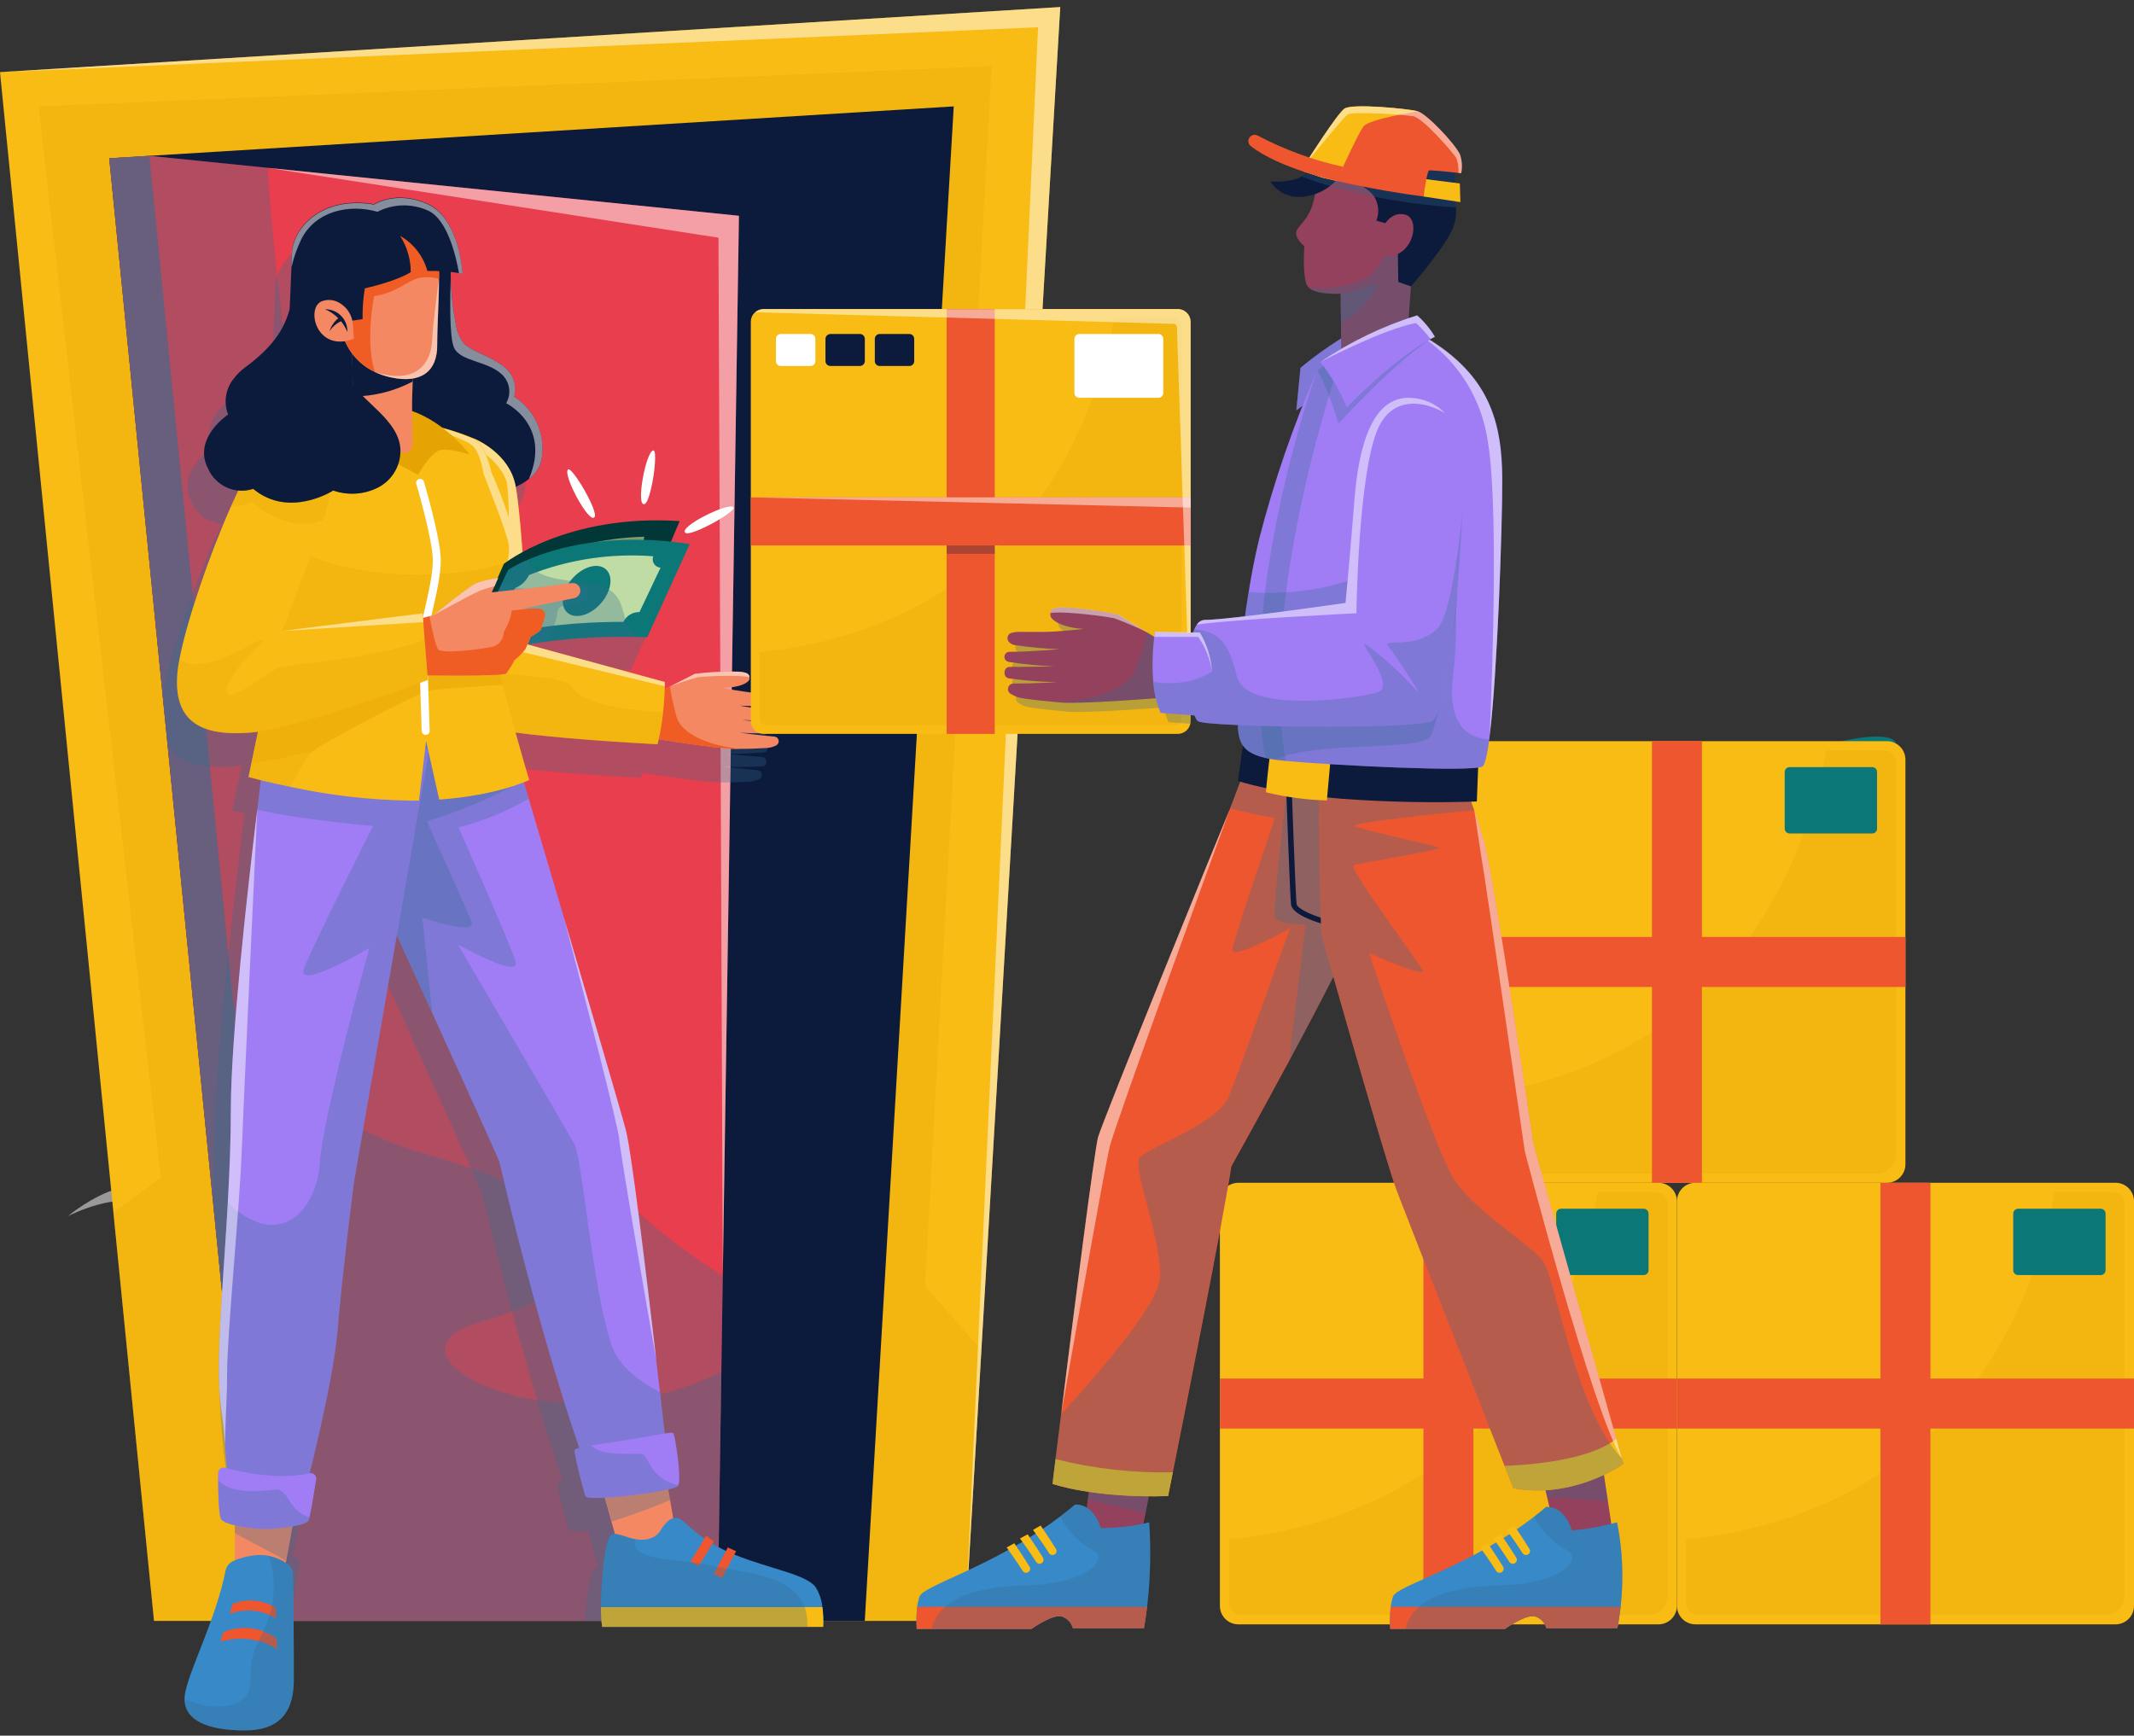
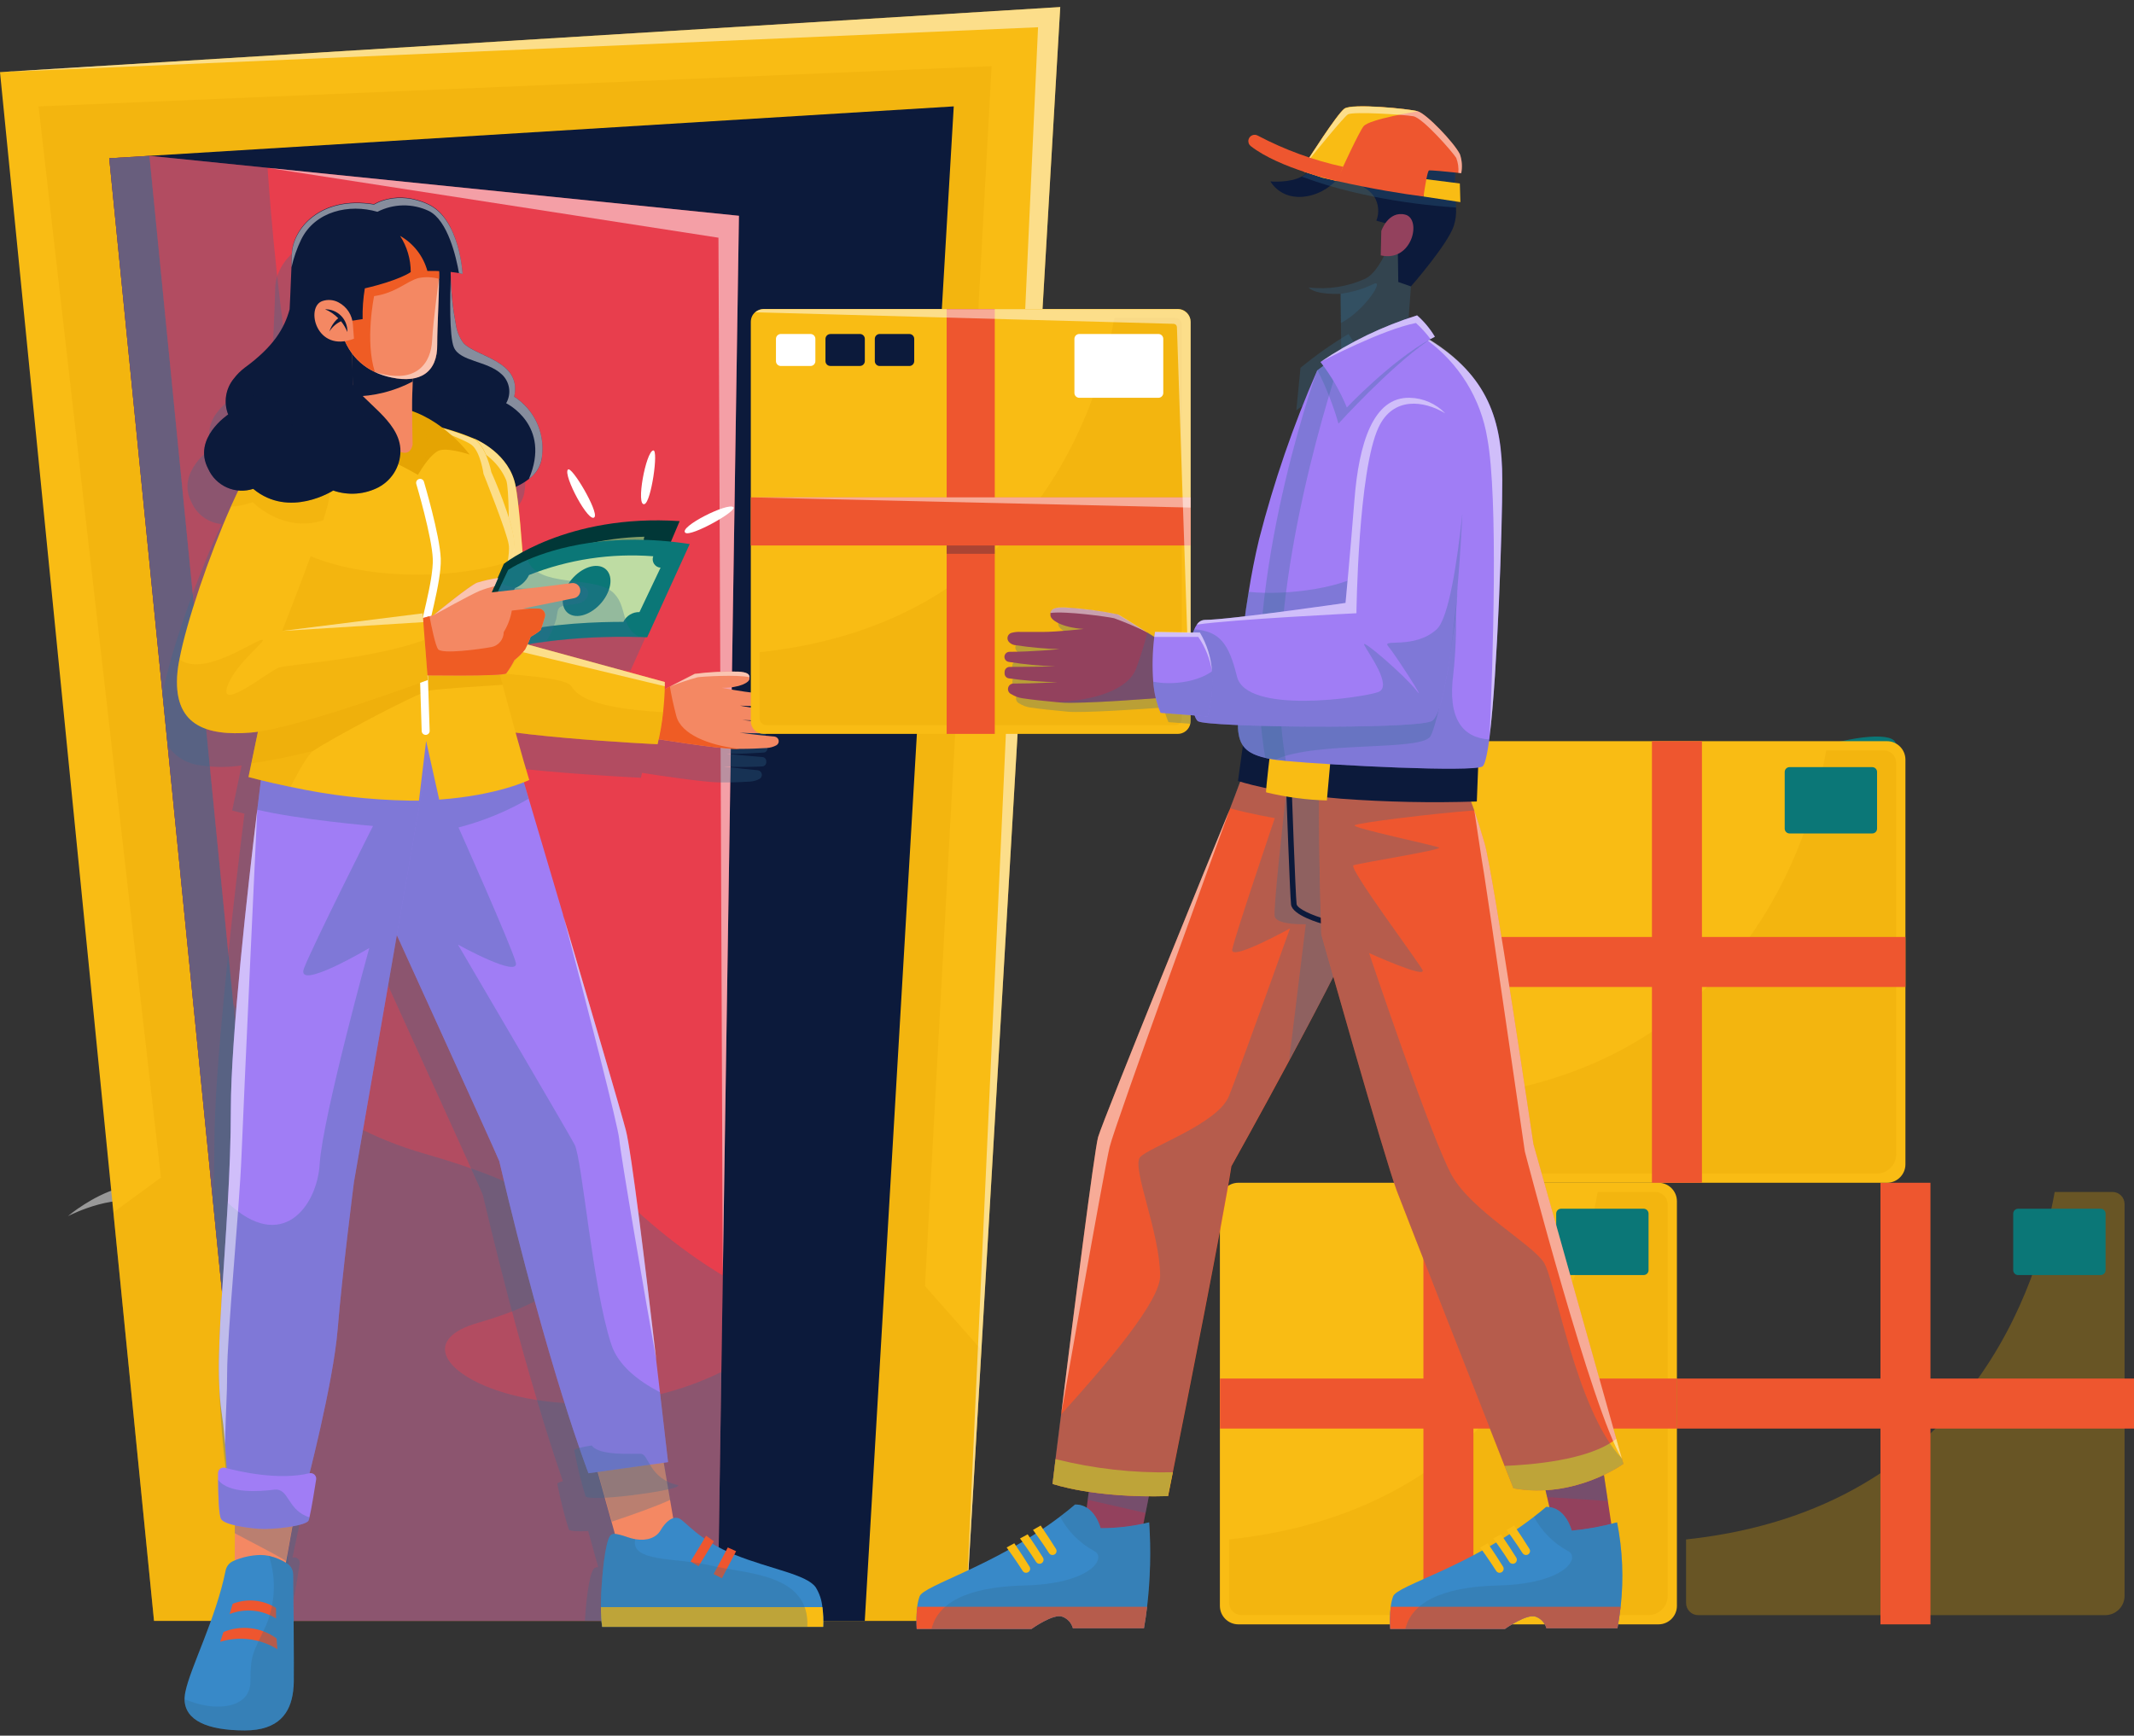
<svg xmlns="http://www.w3.org/2000/svg" width="268" height="218" viewBox="0 0 268 218" fill="none">
  <rect x="0" y="0" width="268" height="218" fill="#333333" stroke="none" />
  <g style="mix-blend-mode:multiply" opacity="0.3">
    <path d="M25.756 145.08C23.177 144.668 18.451 154.002 21.644 155.187C24.836 156.372 29.625 145.707 25.756 145.08Z" fill="#1A4A68" />
  </g>
  <path opacity="0.5" d="M29.193 146.265C29.284 145.616 30.741 135.112 30.713 127.409C30.713 119.428 26.781 114.451 19.56 120.439C15.942 123.45 13.983 127.576 12.91 130.943C13.767 125.653 16.193 119.895 22.257 116.863C35.32 110.352 32.88 136.157 29.193 146.265Z" fill="white" />
  <path opacity="0.5" d="M36.54 148.628C37.084 149.903 36.603 152.294 35.676 154.964C36.721 146.007 29.625 146.292 29.207 146.32C29.583 146.209 34.881 144.738 36.54 148.628Z" fill="white" />
  <path opacity="0.5" d="M28.454 192.578C34.86 181.69 38.213 173.012 36.582 170.446C34.951 167.881 29.911 167.811 29.709 167.791C30.099 167.707 40.081 165.699 38.443 173.723C37.418 178.727 33.083 186.04 28.454 192.578Z" fill="white" />
  <path d="M23.958 121.233C23.958 121.233 16.353 169.965 20.055 201.765C20.055 201.765 21.651 147.408 23.958 121.233Z" fill="#020712" />
  <path opacity="0.5" d="M23.324 184.38C24.105 166.625 22.627 153.604 18.828 151.506C15.029 149.408 8.797 152.628 8.532 152.747C8.964 152.384 20.041 143.281 23.303 154.35C25.331 161.244 24.76 173.206 23.324 184.38Z" fill="white" />
  <path d="M133.153 0.885L123.248 169.546L121.254 203.584H19.343L14.241 152.273L0 9.061L133.153 0.885Z" fill="#F9BC14" />
  <g style="mix-blend-mode:multiply" opacity="0.3">
    <path d="M116.166 161.531L123.248 169.547L121.255 203.585H19.344L14.242 152.274L20.215 147.903L4.845 13.37L124.531 8.31L116.166 161.531Z" fill="#E5A403" />
  </g>
  <path opacity="0.5" d="M121.254 203.584L130.365 3.422L0 9.061L133.153 0.885L121.254 203.584Z" fill="white" />
  <path d="M119.777 13.362L108.603 203.591H31.989L13.719 19.88L18.765 19.573L119.777 13.362Z" fill="#0C1A3B" />
  <path d="M92.801 27.102L91.859 88.861L91.846 89.747L91.825 91.113L91.797 92.862V92.988L91.769 94.661V94.689L91.748 96.257V96.334L91.713 98.23L90.772 160.206L90.187 198.921L90.18 199.311V199.457L90.117 203.584H36.973V203.591H31.989L26.733 150.774L21.052 93.629L20.411 87.153L13.719 19.88L18.759 19.573H18.765L33.599 21.079L92.801 27.102Z" fill="#E83E4D" />
  <path opacity="0.5" d="M92.8 27.103L91.859 88.862L91.845 89.748L91.824 91.114L91.796 92.864V92.989L91.769 94.662V94.69L91.748 96.258V96.335L91.713 98.231L90.772 160.207L90.228 29.856L33.599 21.08L92.8 27.103Z" fill="white" />
  <g style="mix-blend-mode:multiply" opacity="0.7">
    <path d="M36.973 203.591H31.989L13.719 19.88L18.765 19.573L36.973 203.591Z" fill="#326C91" />
  </g>
  <g style="mix-blend-mode:multiply" opacity="0.3">
    <path d="M90.771 160.206L90.59 172.328L90.116 203.584H36.972L29.297 126.05L18.758 19.573L33.598 21.079C35.494 48.676 44.981 132.442 90.771 160.206Z" fill="#326C91" />
  </g>
  <g style="mix-blend-mode:multiply" opacity="0.3">
    <path d="M90.591 172.328L90.117 203.584H36.973L29.298 126.05C33 133.174 40.026 141.106 53.361 144.919C80.693 152.74 76.287 161.482 60.039 166.145C46.244 170.083 69.484 182.623 90.591 172.328Z" fill="#326C91" />
  </g>
  <g style="mix-blend-mode:multiply" opacity="0.3">
    <path d="M91.769 94.681H91.253L91.769 94.737C92.654 94.821 94.264 94.974 95.756 95.086C95.825 95.092 95.891 95.111 95.953 95.144C96.014 95.176 96.068 95.219 96.112 95.273C96.156 95.326 96.189 95.387 96.209 95.453C96.23 95.519 96.237 95.588 96.23 95.657V95.817C96.212 95.937 96.154 96.046 96.065 96.127C95.976 96.209 95.862 96.257 95.742 96.264C94.724 96.312 93.225 96.368 91.769 96.305L90.848 96.257L91.769 96.382C92.626 96.487 93.929 96.64 95.177 96.745C95.299 96.762 95.412 96.818 95.501 96.903C95.589 96.989 95.648 97.1 95.67 97.221C95.692 97.343 95.674 97.467 95.621 97.578C95.568 97.689 95.481 97.78 95.372 97.839C95.005 98.03 94.601 98.142 94.187 98.167C93.49 98.215 92.633 98.25 91.72 98.271H90.73H90.34C88.555 98.271 82.714 97.4 80.629 97.072C80.581 97.274 80.539 97.484 80.49 97.686C80.49 97.686 70.362 97.212 62.673 96.236C63.37 98.627 63.949 100.781 64.381 102.182C64.381 102.182 64.144 102.293 63.684 102.467L64.297 104.559C65.503 108.609 67.037 113.809 68.612 119.155C68.615 119.176 68.615 119.197 68.612 119.218C72.153 131.235 75.896 143.978 76.468 146.173C77.165 148.815 78.977 163.795 80.295 175.053C80.462 176.482 80.623 177.841 80.769 179.117C80.999 181.096 81.194 182.853 81.354 184.261C82.052 184.156 82.351 184.142 82.421 184.261C82.56 184.512 83.481 189.705 83.055 190.771C83.036 190.824 83.005 190.872 82.965 190.911C82.6 191.108 82.204 191.24 81.794 191.301L82.017 192.619L82.414 194.933C82.654 194.843 82.919 194.843 83.16 194.933C83.669 195.142 84.554 196.223 86.331 197.456L86.541 197.108L87.516 197.805L87.335 198.105C87.884 198.43 88.45 198.728 89.029 198.997C89.175 198.725 89.266 198.544 89.266 198.544L90.144 198.948L90.305 199.025L90.137 199.338L90.075 199.464H90.13L90.068 203.59H73.45C73.645 200.482 74.105 196.954 74.788 196.906C74.788 196.906 74.83 196.836 75.137 196.857L74.704 195.316L73.868 192.312C72.474 192.382 71.505 192.312 71.428 192.103C70.846 190.22 70.367 188.308 69.992 186.373C70.027 186.255 70.264 186.15 70.689 186.045C69.483 182.56 67.406 176.147 64.862 166.799C63.558 161.997 62.129 156.42 60.631 150.07C60.575 149.826 54.671 136.826 49.98 126.523C49.192 124.801 48.446 123.156 47.763 121.644L42.361 152.642C42.361 152.642 40.869 168.452 40.311 175.325C39.865 180.901 37.579 191.719 36.728 195.63H36.791C36.901 195.604 37.016 195.605 37.126 195.634C37.235 195.662 37.336 195.717 37.42 195.793C37.504 195.869 37.568 195.965 37.606 196.071C37.645 196.177 37.657 196.292 37.642 196.404C37.425 197.798 37.042 200.168 36.798 201.165C36.778 201.299 36.74 201.43 36.687 201.555C36.568 201.841 35.725 202.099 34.658 202.287L34.421 203.597H32.016L26.76 150.781C26.865 148.355 26.928 145.901 26.928 143.531C26.928 134.546 29.054 115.684 30.246 105.89C30.42 104.447 30.573 103.199 30.699 102.203C29.716 101.959 29.158 101.798 29.158 101.798L29.451 100.404C29.451 100.314 29.493 100.223 29.514 100.118C29.723 99.101 30.016 97.707 30.343 96.138C30.023 96.187 29.709 96.222 29.437 96.25C27.994 96.392 26.54 96.347 25.108 96.117C24.301 96.023 23.524 95.757 22.828 95.336C22.133 94.915 21.537 94.349 21.079 93.677L20.438 87.202C20.435 87.146 20.435 87.09 20.438 87.034C21.323 82.371 24.14 74.09 26.9 67.872C27.172 67.266 27.437 66.687 27.708 66.123L27.848 65.83C27.033 65.755 26.252 65.465 25.587 64.988C24.922 64.512 24.395 63.866 24.063 63.118C22.034 59.284 26.572 56.287 26.572 56.287C26.279 55.544 26.19 54.737 26.312 53.948C26.435 53.159 26.765 52.417 27.269 51.798C27.663 51.267 28.133 50.797 28.663 50.404C32.288 47.748 33.64 45.448 34.289 43.078C34.289 43.078 34.414 40.45 34.519 37.745C34.519 37.194 34.554 36.637 34.568 36.1C34.665 32.942 38.15 28.753 44.891 29.868C44.891 29.868 47.763 28 51.715 29.868C55.668 31.736 56.002 38.623 56.002 38.623C55.851 38.578 55.697 38.541 55.542 38.512C55.298 38.47 54.943 38.414 54.497 38.366C54.497 38.575 54.497 38.791 54.497 39.021C54.538 40.122 54.622 41.481 54.775 42.785C54.771 42.796 54.771 42.809 54.775 42.82C54.775 43.043 54.831 43.259 54.859 43.475V43.628C54.859 43.81 54.915 43.977 54.95 44.151C54.957 44.226 54.969 44.301 54.984 44.374C54.984 44.521 55.04 44.653 55.068 44.792C55.096 44.932 55.068 44.96 55.124 45.043C55.253 45.868 55.586 46.646 56.093 47.309C57.843 49.051 63.419 49.539 62.436 54.008C63.642 54.786 64.608 55.885 65.223 57.182C65.839 58.478 66.081 59.921 65.921 61.348C65.921 61.438 65.921 61.529 65.88 61.62C65.838 61.71 65.88 61.836 65.838 61.954C65.794 62.159 65.734 62.359 65.656 62.554C65.638 62.607 65.614 62.658 65.587 62.707C65.524 62.86 65.447 63.007 65.357 63.146L65.273 63.286C65.146 63.465 65.006 63.635 64.855 63.794C64.833 63.823 64.807 63.849 64.778 63.871C64.636 64.017 64.484 64.154 64.325 64.282L64.262 64.338L64.193 64.387C63.949 64.576 63.693 64.748 63.426 64.903H63.377C63.123 65.053 62.86 65.188 62.59 65.307C62.903 66.959 63.196 70.186 63.454 73.511C66.751 71.713 73.499 68.967 83.209 69.608L82.121 72.18C82.881 72.264 83.655 72.361 84.456 72.487L79.186 84.225C74.183 84.016 69.172 84.31 64.228 85.104C64.229 85.124 64.229 85.145 64.228 85.166L81.382 89.837C81.382 89.837 81.382 90.032 81.382 90.374C81.382 90.478 81.382 90.611 81.382 90.743L82.079 90.401C83.348 89.753 85.007 88.896 85.174 88.819C86.977 88.586 88.794 88.49 90.611 88.533C91.062 88.499 91.512 88.611 91.894 88.854C91.992 88.953 92.049 89.085 92.054 89.223C92.061 89.295 92.061 89.368 92.054 89.439C92.035 89.556 91.976 89.662 91.887 89.739C91.497 90.15 90.395 90.59 88.562 90.562C88.562 90.562 90.402 90.917 91.866 91.105L92.696 91.196C93.504 91.259 94.285 91.342 94.891 91.37C95.23 91.37 95.565 91.431 95.881 91.552C95.966 91.591 96.041 91.65 96.099 91.724C96.156 91.798 96.195 91.885 96.212 91.977C96.229 92.069 96.224 92.164 96.197 92.254C96.169 92.344 96.121 92.425 96.055 92.493C95.848 92.68 95.575 92.778 95.296 92.764C94.306 92.806 93.079 92.89 91.81 92.855C91.483 92.855 91.155 92.855 90.835 92.806L91.81 92.981C92.828 93.148 94.466 93.392 95.902 93.489C96.038 93.498 96.164 93.56 96.254 93.662C96.344 93.764 96.391 93.897 96.383 94.033C96.376 94.16 96.323 94.281 96.233 94.371C96.143 94.461 96.022 94.514 95.895 94.521C94.794 94.591 93.246 94.681 91.769 94.681Z" fill="#326C91" />
  </g>
  <path d="M202.504 108.219C202.504 108.219 209.21 102.015 222.176 96.188C235.141 90.36 246.963 91.308 228.756 100.119C210.284 109.09 202.504 108.219 202.504 108.219Z" fill="#0B7777" />
  <path d="M202.037 108.756C202.037 108.756 196.307 101.653 184.332 93.985C172.356 86.317 160.52 85.516 177.243 96.913C194.216 108.484 202.037 108.756 202.037 108.756Z" fill="#0B7777" />
  <path d="M232.951 120.668C232.951 120.668 229.466 113.118 220.544 103.715C211.621 94.312 201.347 90.987 213.629 104.747C226.092 118.709 232.951 120.668 232.951 120.668Z" fill="#1B5C5C" />
-   <path d="M265.679 148.557H212.925C211.643 148.557 210.604 149.596 210.604 150.878V201.701C210.604 202.983 211.643 204.022 212.925 204.022H265.679C266.961 204.022 268 202.983 268 201.701V150.878C268 149.596 266.961 148.557 265.679 148.557Z" fill="#F9BC14" />
  <g style="mix-blend-mode:multiply" opacity="0.3">
    <path d="M266.815 151.226V200.446C266.813 201.086 266.559 201.699 266.107 202.152C265.655 202.605 265.043 202.861 264.403 202.865H213.274C213.072 202.866 212.873 202.827 212.687 202.75C212.501 202.673 212.332 202.56 212.19 202.417C212.048 202.275 211.935 202.105 211.859 201.919C211.783 201.732 211.745 201.533 211.747 201.331V193.357C247.493 189.551 256.045 160.944 258.039 149.714H265.316C265.715 149.718 266.096 149.879 266.377 150.162C266.658 150.445 266.815 150.828 266.815 151.226Z" fill="#E5A403" />
  </g>
  <path d="M242.438 148.557H236.158V204.022H242.438V148.557Z" fill="#EE562F" />
  <path d="M268 179.43V173.149H210.604V179.43H268Z" fill="#EE562F" />
  <path d="M263.817 151.819H253.445C253.106 151.819 252.832 152.094 252.832 152.433V159.536C252.832 159.875 253.106 160.149 253.445 160.149H263.817C264.156 160.149 264.431 159.875 264.431 159.536V152.433C264.431 152.094 264.156 151.819 263.817 151.819Z" fill="#0B7777" />
  <path d="M208.276 148.557H155.522C154.24 148.557 153.201 149.596 153.201 150.878V201.701C153.201 202.983 154.24 204.022 155.522 204.022H208.276C209.558 204.022 210.597 202.983 210.597 201.701V150.878C210.597 149.596 209.558 148.557 208.276 148.557Z" fill="#F9BC14" />
  <g style="mix-blend-mode:multiply" opacity="0.3">
    <path d="M209.44 151.282V200.446C209.438 201.087 209.183 201.701 208.729 202.154C208.276 202.608 207.662 202.863 207.021 202.865H155.933C155.515 202.865 155.115 202.699 154.819 202.404C154.524 202.108 154.358 201.707 154.358 201.29V193.357C190.11 189.551 198.663 160.944 200.65 149.714H207.871C208.287 149.714 208.686 149.879 208.98 150.173C209.275 150.467 209.44 150.866 209.44 151.282Z" fill="#E5A403" />
  </g>
  <path d="M185.042 148.557H178.762V204.022H185.042V148.557Z" fill="#EE562F" />
  <path d="M210.604 179.43V173.149H153.208V179.43H210.604Z" fill="#EE562F" />
  <path d="M206.421 151.819H196.049C195.71 151.819 195.436 152.094 195.436 152.433V159.536C195.436 159.875 195.71 160.149 196.049 160.149H206.421C206.76 160.149 207.035 159.875 207.035 159.536V152.433C207.035 152.094 206.76 151.819 206.421 151.819Z" fill="#0B7777" />
  <path d="M236.974 93.093H184.22C182.938 93.093 181.899 94.132 181.899 95.414V146.237C181.899 147.519 182.938 148.558 184.22 148.558H236.974C238.256 148.558 239.295 147.519 239.295 146.237V95.414C239.295 94.132 238.256 93.093 236.974 93.093Z" fill="#F9BC14" />
  <g style="mix-blend-mode:multiply" opacity="0.3">
    <path d="M238.137 95.818V144.982C238.136 145.623 237.88 146.237 237.427 146.69C236.974 147.144 236.36 147.399 235.719 147.401H184.631C184.214 147.399 183.815 147.232 183.521 146.937C183.228 146.642 183.062 146.242 183.063 145.826V137.9C218.808 134.094 227.361 105.487 229.347 94.257H236.576C236.99 94.257 237.387 94.421 237.68 94.714C237.973 95.007 238.137 95.404 238.137 95.818Z" fill="#E5A403" />
  </g>
  <path d="M213.74 93.093H207.46V148.558H213.74V93.093Z" fill="#EE562F" />
  <path d="M239.302 123.966V117.686H181.906V123.966H239.302Z" fill="#EE562F" />
  <path d="M235.126 96.353H224.74C224.405 96.353 224.134 96.625 224.134 96.96V104.077C224.134 104.412 224.405 104.683 224.74 104.683H235.126C235.461 104.683 235.733 104.412 235.733 104.077V96.96C235.733 96.625 235.461 96.353 235.126 96.353Z" fill="#0B7777" />
  <path d="M85.014 193.435L82.365 195.463L77.82 194.801L76.796 191.127L74.767 183.85L83.201 182.812L84.15 188.381L85.014 193.435Z" fill="#F48863" />
  <g style="mix-blend-mode:multiply" opacity="0.3">
    <path d="M84.185 188.381C82.379 189.218 79.368 190.277 76.831 191.127L74.802 183.843L83.237 182.812L84.185 188.381Z" fill="#326C91" />
  </g>
  <path d="M103.381 204.337H75.624C75.51 203.514 75.459 202.685 75.471 201.855C75.471 201.221 75.471 200.461 75.534 199.597C75.715 196.439 76.182 192.765 76.879 192.716C76.879 192.716 77.019 192.438 78.88 193.093C79.181 193.2 79.491 193.279 79.807 193.33C81.257 193.574 82.435 193.128 82.965 192.201C83.62 191.085 84.505 190.388 85.293 190.723C86.08 191.057 87.76 193.462 92.263 195.275C96.766 197.087 101.283 197.735 102.44 199.366C102.909 200.12 103.195 200.972 103.277 201.855C103.384 202.678 103.419 203.508 103.381 204.337Z" fill="#3889C8" />
  <path d="M88.674 192.891C88.674 192.891 87.314 195.191 86.722 196.132L87.732 196.724L89.649 193.588L88.674 192.891Z" fill="#EE562F" />
  <path d="M91.399 194.361C91.399 194.361 90.165 196.731 89.622 197.7L90.66 198.237L92.445 194.835L91.399 194.361Z" fill="#EE562F" />
  <path d="M103.381 204.337H75.624C75.51 203.515 75.459 202.685 75.471 201.855H103.284C103.389 202.678 103.422 203.509 103.381 204.337Z" fill="#F9BC14" />
  <g style="mix-blend-mode:multiply" opacity="0.3">
    <path d="M101.395 204.336H75.603C75.489 203.514 75.438 202.685 75.45 201.855C75.45 201.22 75.45 200.461 75.513 199.596C75.694 196.438 76.161 192.765 76.858 192.716C76.858 192.716 76.998 192.437 78.859 193.093C79.16 193.199 79.47 193.279 79.786 193.33C79.089 196.264 85.146 195.623 89.224 196.62C93.643 197.7 101.694 197.568 101.395 204.336Z" fill="#326C91" />
  </g>
  <path d="M83.899 183.647L73.903 185.041C73.903 185.041 68.877 172.159 62.701 145.845C62.603 145.434 46.376 109.856 46.376 109.856L43.525 92.144L64.046 92.381C64.046 92.381 64.995 95.566 66.403 100.327C67.608 104.377 69.142 109.577 70.724 114.917V114.986C74.265 126.997 78.009 139.739 78.58 141.942C79.277 144.584 81.09 159.564 82.407 170.814C82.574 172.208 82.735 173.602 82.881 174.885C83.487 180.015 83.899 183.647 83.899 183.647Z" fill="#A07DF5" />
  <g style="mix-blend-mode:multiply" opacity="0.3">
    <path d="M83.899 183.647L73.903 185.041C73.903 185.041 68.877 172.159 62.701 145.845C62.652 145.636 58.421 136.309 54.281 127.206C50.286 118.43 46.376 109.856 46.376 109.856L43.525 92.144L64.046 92.381L65.684 97.894C65.908 98.647 66.145 99.463 66.382 100.327C63.627 101.923 60.667 103.136 57.585 103.931C57.585 103.931 64.214 118.785 64.771 120.876C65.329 122.968 57.515 118.646 57.515 118.646C57.515 118.646 71.184 141.942 72.153 143.74C73.122 145.539 74.384 161.592 76.761 168.834C77.604 171.435 80.065 173.407 82.874 174.864C83.487 180.015 83.899 183.647 83.899 183.647Z" fill="#326C91" />
  </g>
  <g style="mix-blend-mode:multiply" opacity="0.3">
-     <path d="M59.209 115.712C60.017 117.685 53.047 115.245 53.047 115.245L54.281 127.214C50.286 118.438 46.376 109.864 46.376 109.864L43.525 92.151L64.046 92.388L65.684 97.902C61.349 100.83 53.632 103.165 53.632 103.165C53.632 103.165 58.393 113.732 59.209 115.712Z" fill="#326C91" />
-   </g>
+     </g>
  <path opacity="0.5" d="M82.428 170.822C81.034 163.071 77.981 145.337 77.764 143.065C77.597 141.308 73.777 126.551 70.745 114.994C74.286 127.005 78.029 139.747 78.601 141.95C79.305 144.591 81.11 159.571 82.428 170.822Z" fill="white" />
-   <path d="M85.188 186.54C85.167 186.592 85.136 186.639 85.097 186.68C84.47 187.293 73.784 188.722 73.519 187.906C72.949 186.024 72.484 184.111 72.125 182.177C72.181 181.954 73.038 181.758 74.321 181.549C75.603 181.34 77.548 181.068 79.451 180.748C83.153 180.134 84.435 179.779 84.588 180.051C84.742 180.322 85.62 185.467 85.188 186.54Z" fill="#A07DF5" />
  <g style="mix-blend-mode:multiply" opacity="0.3">
    <path d="M85.188 186.54C85.167 186.592 85.136 186.639 85.097 186.679C84.47 187.293 73.784 188.722 73.519 187.906C72.949 186.023 72.484 184.11 72.125 182.176C72.181 181.953 73.038 181.758 74.321 181.549C75.234 182.894 79.514 182.553 80.511 182.608C81.507 182.664 81.514 185.773 85.188 186.54Z" fill="#326C91" />
  </g>
  <path d="M37.502 187.413L35.934 196.077L35.585 198.001L29.458 198.148L29.5 192.578L29.549 187.218L37.502 187.413Z" fill="#F48863" />
  <g style="mix-blend-mode:multiply" opacity="0.3">
    <path d="M37.481 187.392L35.913 196.057C34.045 194.913 31.396 193.624 29.479 192.571L29.528 187.218L37.481 187.392Z" fill="#326C91" />
  </g>
  <path d="M36.896 211.209C36.889 211.616 36.861 212.024 36.812 212.428C36.478 215.126 35.007 217.343 30.755 217.343C26.001 217.343 23.233 216.06 23.178 213.46V213.251C23.192 212.983 23.229 212.717 23.289 212.456C23.917 209.417 27.123 203.276 28.329 197.281C28.379 197.013 28.495 196.76 28.667 196.547C28.838 196.335 29.06 196.168 29.312 196.061C30.385 195.588 31.541 195.332 32.714 195.309C33.072 195.31 33.429 195.347 33.78 195.42C34.594 195.604 35.368 195.932 36.066 196.389C36.293 196.537 36.479 196.738 36.609 196.975C36.74 197.212 36.809 197.478 36.812 197.748C36.847 200.369 36.931 208.532 36.896 211.209Z" fill="#3889C8" />
  <path d="M28.837 202.727C29.784 202.356 30.805 202.213 31.818 202.31C32.83 202.406 33.806 202.74 34.665 203.284V201.96C33.862 201.452 32.951 201.14 32.005 201.049C31.059 200.958 30.106 201.091 29.221 201.437L28.837 202.727Z" fill="#EE562F" />
  <path d="M27.652 206.212C28.848 205.846 30.107 205.74 31.347 205.901C32.586 206.062 33.777 206.487 34.839 207.146L34.734 205.794C33.786 205.096 32.674 204.654 31.505 204.513C30.337 204.371 29.151 204.534 28.064 204.985L27.652 206.212Z" fill="#EE562F" />
  <g style="mix-blend-mode:multiply" opacity="0.3">
    <path d="M36.896 211.209C36.896 203.667 36.896 212.032 36.812 212.429C36.478 215.127 35.007 217.344 30.755 217.344C26.001 217.344 23.233 216.061 23.178 213.461C23.371 213.499 23.56 213.555 23.742 213.628C27.13 214.974 31.452 214.604 31.452 211.161C31.452 207.717 31.779 207.675 33.411 204.141C34.573 201.372 34.705 198.278 33.78 195.421C34.594 195.604 35.368 195.933 36.066 196.39C36.293 196.538 36.479 196.739 36.609 196.976C36.74 197.213 36.809 197.479 36.812 197.749C36.847 200.37 36.896 213.879 36.896 211.209Z" fill="#326C91" />
  </g>
  <path d="M53.911 93.985L44.452 148.461C44.452 148.461 42.967 160.039 42.409 166.912C41.852 173.785 38.499 186.52 38.499 186.52H28.621C28.621 186.52 28.461 184.429 28.259 181.432C27.98 177.173 27.611 177.48 27.506 173.004C27.374 167.749 28.127 159.67 28.608 151.068C28.824 147.192 28.991 143.212 28.991 139.343C28.991 130.351 31.117 111.496 32.309 101.702C32.769 97.91 33.083 95.47 33.083 95.47L53.911 93.985Z" fill="#A07DF5" />
  <g style="mix-blend-mode:multiply" opacity="0.3">
    <path d="M53.911 93.985L44.452 148.461C44.452 148.461 42.967 160.039 42.409 166.912C41.852 173.785 38.499 186.52 38.499 186.52H28.621C27.98 182.042 27.607 177.528 27.506 173.004C27.374 167.749 28.127 159.67 28.608 151.068C35.418 157.488 39.823 151.486 40.144 146.223C40.52 140.27 46.376 119.073 46.376 119.073C46.376 119.073 36.986 124.649 38.192 121.582C39.398 118.515 46.843 103.744 46.843 103.744C46.843 103.744 37.474 102.943 32.309 101.702C32.769 97.91 33.083 95.47 33.083 95.47L53.911 93.985Z" fill="#326C91" />
  </g>
  <path opacity="0.5" d="M32.309 101.688C32.309 101.688 30.615 137.9 30.336 145.017C30.057 152.134 28.524 167.469 28.524 172.495C28.524 175.465 28.377 176.155 28.259 181.432C27.98 177.172 27.611 177.479 27.506 173.004C27.374 167.748 28.127 159.669 28.608 151.067C28.824 147.192 28.991 143.212 28.991 139.343C28.991 130.351 31.117 111.495 32.309 101.688Z" fill="white" />
  <path d="M39.705 185.822C39.489 187.216 39.105 189.586 38.861 190.59C38.841 190.724 38.803 190.856 38.75 190.981C38.471 191.636 34.386 192.159 32.476 192.019C31.082 191.915 28.224 191.538 27.764 190.799C27.465 190.318 27.395 187.683 27.381 185.864V185.014C27.383 184.909 27.409 184.806 27.456 184.713C27.503 184.62 27.571 184.538 27.654 184.475C27.737 184.411 27.833 184.367 27.936 184.346C28.038 184.324 28.144 184.326 28.245 184.351C30.176 184.867 35.021 185.955 38.834 185.049C38.945 185.018 39.062 185.017 39.175 185.043C39.288 185.07 39.392 185.124 39.478 185.2C39.564 185.277 39.63 185.374 39.67 185.483C39.71 185.591 39.722 185.708 39.705 185.822Z" fill="#A07DF5" />
  <g style="mix-blend-mode:multiply" opacity="0.3">
    <path d="M38.875 190.591C38.855 190.726 38.817 190.857 38.764 190.982C38.485 191.637 34.4 192.16 32.49 192.02C31.096 191.916 28.238 191.539 27.778 190.8C27.478 190.319 27.409 187.685 27.395 185.865C28.719 187.657 32.678 187.322 34.442 187.106C36.338 186.876 36.024 189.678 38.875 190.591Z" fill="#326C91" />
  </g>
  <path d="M68.082 57.166C68.068 57.367 68.04 57.567 67.999 57.765C67.788 58.73 67.227 59.582 66.423 60.156C62.318 63.397 51.485 63.607 45.818 59.794C38.987 55.193 40.73 36.093 40.73 36.093L56.56 32.469C56.56 32.469 56.56 33.452 56.609 34.825C56.657 36.847 56.876 38.862 57.264 40.847C57.392 41.674 57.725 42.455 58.233 43.12C59.983 44.862 65.559 45.35 64.576 49.819C65.787 50.595 66.757 51.694 67.377 52.992C67.996 54.29 68.241 55.736 68.082 57.166Z" fill="#0C1A3B" />
  <g style="mix-blend-mode:multiply" opacity="0.3">
    <path d="M68.082 57.166C68.067 57.367 68.04 57.567 67.999 57.765C67.023 63.139 52.663 64.394 45.818 59.794C38.973 55.193 40.729 36.093 40.729 36.093L56.56 32.469C56.534 35.284 56.767 38.096 57.257 40.868C57.287 42.374 57.13 43.877 56.79 45.343C55.716 49.024 54.462 49.672 54.462 49.672C54.462 49.672 57.577 52.133 61.202 50.739C61.075 51.639 60.741 52.498 60.226 53.248C59.397 54.524 61.997 59.578 68.082 57.166Z" fill="#0C1A3B" />
  </g>
  <path opacity="0.5" d="M68.083 57.165C68.068 57.366 68.04 57.567 67.999 57.764C67.789 58.729 67.227 59.581 66.424 60.155C69.289 53.415 63.566 50.647 63.566 50.647C63.905 50.063 64.032 49.38 63.926 48.713C63.819 48.046 63.485 47.437 62.98 46.988C61.182 45.308 57.752 45.419 56.999 43.621C56.407 42.227 56.532 37.006 56.609 34.831C56.657 36.853 56.877 38.868 57.264 40.854C57.392 41.68 57.725 42.462 58.233 43.126C59.983 44.869 65.559 45.357 64.576 49.825C65.786 50.6 66.756 51.699 67.375 52.995C67.995 54.292 68.24 55.736 68.083 57.165Z" fill="white" />
  <path d="M81.968 92.736C81.968 92.736 90.242 94.082 92.424 94.061H92.822C94.076 94.061 95.331 94.012 96.307 93.949C96.721 93.922 97.125 93.808 97.492 93.615C97.6 93.556 97.687 93.465 97.74 93.354C97.794 93.243 97.811 93.118 97.789 92.997C97.768 92.876 97.709 92.765 97.62 92.679C97.532 92.593 97.418 92.538 97.297 92.52C95.171 92.346 92.898 92.025 92.898 92.025C94.551 92.126 96.209 92.126 97.861 92.025C97.982 92.023 98.098 91.976 98.186 91.894C98.275 91.811 98.33 91.7 98.342 91.579V91.426C98.35 91.358 98.344 91.288 98.325 91.222C98.305 91.156 98.273 91.095 98.229 91.042C98.186 90.989 98.132 90.945 98.071 90.912C98.01 90.88 97.944 90.86 97.875 90.854C95.665 90.68 93.212 90.436 93.212 90.436C94.806 90.51 96.403 90.482 97.994 90.352C98.121 90.346 98.241 90.292 98.331 90.202C98.421 90.112 98.475 89.992 98.482 89.865C98.489 89.731 98.444 89.599 98.355 89.499C98.266 89.398 98.141 89.337 98.008 89.328C95.714 89.167 92.933 88.631 92.933 88.631C94.41 88.709 95.891 88.695 97.366 88.589C97.505 88.595 97.644 88.573 97.774 88.525C97.905 88.478 98.024 88.404 98.126 88.31C98.192 88.243 98.24 88.161 98.267 88.071C98.295 87.982 98.3 87.887 98.283 87.794C98.266 87.702 98.227 87.615 98.169 87.541C98.112 87.467 98.037 87.408 97.952 87.369C97.635 87.252 97.3 87.194 96.962 87.195C96.356 87.195 95.568 87.083 94.766 87.02C93.302 86.902 90.633 86.386 90.633 86.386C92.94 86.421 94.118 85.689 94.118 85.264C94.118 85.194 94.118 85.118 94.118 85.048C94.118 84.692 93.867 84.413 92.675 84.351C90.858 84.306 89.041 84.399 87.238 84.629L84.15 86.219L82.714 86.958L81.968 92.736Z" fill="#F48863" />
  <path opacity="0.5" d="M84.142 86.227C85.282 85.776 86.445 85.387 87.627 85.062C88.255 84.972 92.57 84.707 94.138 85.062C94.138 84.707 93.887 84.428 92.695 84.365C90.878 84.321 89.061 84.414 87.258 84.644L84.142 86.227Z" fill="white" />
  <path d="M81.968 92.737C81.968 92.737 90.242 94.082 92.424 94.061H92.822C88.953 93.594 85.544 92.221 84.938 89.942C84.534 88.429 84.282 87.153 84.129 86.233L82.693 86.972L81.968 92.737Z" fill="#EF5C24" />
  <path d="M83.487 85.662C83.487 85.662 83.487 85.857 83.487 86.199C83.487 86.854 83.425 88.039 83.278 89.447C83.135 90.804 82.903 92.15 82.581 93.476C82.581 93.476 60.401 92.431 56.79 90.27C55.319 89.398 54.483 86.84 54.064 83.585C53.444 78.789 53.744 72.474 54.28 67.741C55.187 59.794 55.953 54.496 59.508 55.096H59.564C60.045 55.298 63.956 57.041 64.743 60.958C65.58 65.141 66.347 80.971 66.347 80.971L83.487 85.662Z" fill="#F9BC14" />
  <path opacity="0.5" d="M83.488 85.661C83.488 85.661 83.488 85.856 83.488 86.198L63.677 81.437C63.677 81.437 64.276 62.254 63.58 60.33C62.83 58.534 61.413 57.1 59.627 56.328C59.627 56.328 59.571 55.806 59.544 55.095C60.024 55.297 63.935 57.039 64.723 60.957C65.559 65.139 66.326 80.97 66.326 80.97L83.488 85.661Z" fill="white" />
  <g style="mix-blend-mode:multiply" opacity="0.3">
    <path d="M83.257 89.447C83.115 90.804 82.882 92.15 82.56 93.476C82.56 93.476 60.38 92.43 56.769 90.269C55.298 89.398 54.462 86.84 54.044 83.585C57.605 82.697 61.228 82.079 64.883 81.737C65.859 81.779 63.719 84.386 63.579 84.574C63.44 84.763 71.024 84.993 71.763 86.198C72.502 87.404 74.426 88.952 83.257 89.447Z" fill="#E5A403" />
  </g>
  <path d="M66.466 97.966C66.466 97.966 62.52 99.903 55.159 100.433L53.514 93.065L52.615 100.559H51.423C46.406 100.474 41.41 99.898 36.506 98.837C33.299 98.168 31.208 97.596 31.208 97.596C31.208 97.596 34.554 81.689 35.112 78.531C35.362 77.103 35.181 72.258 34.902 67.379C34.568 61.488 34.094 55.528 34.094 55.528C36.973 53.946 44.689 52.643 48.411 52.643C49.742 52.671 51.069 52.806 52.378 53.047C54.815 53.432 57.198 54.108 59.474 55.061C61.056 55.898 61.712 59.244 61.712 59.244C61.712 59.244 64.59 65.664 64.59 68.452C64.56 69.141 64.428 69.822 64.2 70.474C63.912 71.37 63.57 72.247 63.175 73.101C62.13 75.436 60.868 77.57 60.868 77.57C60.868 77.57 61.893 81.459 63.106 85.976C64.319 90.493 65.685 95.435 66.466 97.966Z" fill="#F9BC14" />
  <g style="mix-blend-mode:multiply" opacity="0.3">
    <path d="M61.656 80.531L63.12 86.01C60.77 86.157 55.41 86.498 54.058 86.707C52.315 86.986 40.876 93.19 39.343 94.305C38.646 94.793 37.551 96.766 36.492 98.836C33.299 98.167 31.208 97.596 31.208 97.596C31.208 97.596 31.347 96.947 31.564 95.888C32.121 93.225 33.222 87.969 34.066 83.836C34.547 81.459 34.951 79.451 35.112 78.531C35.362 77.102 35.181 72.257 34.902 67.378C40.228 72.257 54.343 73.651 64.179 70.487C63.288 72.949 62.173 75.325 60.847 77.583C60.847 77.583 61.182 78.754 61.656 80.531Z" fill="#E5A403" />
  </g>
  <g style="mix-blend-mode:multiply" opacity="0.3">
    <path d="M63.12 86.009C60.77 86.156 55.41 86.497 54.058 86.706C52.315 86.985 40.876 93.189 39.343 94.304C36.786 94.964 34.196 95.49 31.584 95.88C32.142 93.217 33.243 87.961 34.087 83.828L61.663 80.523L63.12 86.009Z" fill="#E5A403" />
  </g>
  <path opacity="0.5" d="M64.604 68.487C64.573 69.176 64.442 69.857 64.213 70.508C63.925 71.404 63.583 72.282 63.188 73.136C63.523 71.84 64.074 69.504 63.886 68.396C63.656 66.814 60.721 59.516 60.721 59.516C60.721 59.516 60.352 56.769 59.236 55.891C58.379 55.194 54.21 53.723 52.37 53.102C54.808 53.487 57.19 54.164 59.466 55.117C61.048 55.953 61.704 59.299 61.704 59.299C61.704 59.299 64.604 65.698 64.604 68.487Z" fill="white" />
  <path d="M52.761 60.645C52.761 60.645 54.748 67.322 54.852 70.187C54.957 73.052 53.11 78.97 53.11 80.155C53.11 81.34 53.458 91.803 53.458 91.803" stroke="white" stroke-linecap="round" stroke-linejoin="round" />
  <path d="M63.273 70.827C63.273 70.827 71.135 64.512 85.355 65.453L80.183 77.673C80.183 77.673 67.078 78.147 58.219 82.768L62.352 72.933L63.273 70.827Z" fill="#013737" />
  <path d="M65.817 71.226C70.504 68.835 75.669 67.532 80.929 67.413C80.865 67.561 80.839 67.722 80.854 67.882C80.868 68.042 80.921 68.196 81.01 68.33C81.099 68.464 81.219 68.574 81.361 68.65C81.502 68.726 81.66 68.766 81.821 68.765L79.256 74.621C78.835 74.657 78.431 74.806 78.087 75.051C77.742 75.296 77.47 75.629 77.297 76.015C74.6 76.266 68.465 76.998 63.426 78.803C63.5 78.632 63.522 78.442 63.49 78.258C63.457 78.074 63.372 77.904 63.243 77.768C63.115 77.632 62.949 77.537 62.767 77.494C62.586 77.451 62.395 77.463 62.22 77.528L64.095 73.024C64.861 72.644 65.469 72.008 65.817 71.226Z" fill="#819C68" />
  <path d="M75.38 72.543C74.627 74.348 72.864 75.812 71.449 75.812C70.034 75.812 69.504 74.348 70.257 72.543C71.01 70.737 72.773 69.273 74.188 69.273C75.603 69.273 76.14 70.737 75.38 72.543Z" fill="#013737" />
  <path d="M86.617 68.333L81.277 80.043C81.277 80.043 80.964 80.043 80.392 80.008C76.433 79.891 72.471 80.082 68.542 80.58C65.141 80.972 61.803 81.794 58.609 83.027L62.868 73.588L63.042 73.219L63.823 71.574C64.597 71.086 65.411 70.663 66.256 70.312C69.685 68.835 76.628 66.799 86.617 68.333Z" fill="#0B7777" />
  <path d="M66.437 72.223C71.391 70.263 76.726 69.457 82.038 69.867C81.978 70.022 81.956 70.188 81.973 70.353C81.99 70.518 82.046 70.677 82.135 70.817C82.225 70.957 82.346 71.073 82.489 71.158C82.632 71.242 82.792 71.292 82.958 71.302L80.309 76.879C79.89 76.868 79.476 76.977 79.118 77.195C78.759 77.412 78.471 77.729 78.287 78.106C75.499 78.106 69.177 78.238 63.977 79.584C64.043 79.403 64.059 79.208 64.023 79.019C63.987 78.83 63.9 78.655 63.772 78.512C63.644 78.368 63.479 78.263 63.295 78.206C63.111 78.149 62.916 78.144 62.729 78.189L64.667 73.868C65.447 73.569 66.082 72.979 66.437 72.223Z" fill="#BEDCA3" />
  <path d="M76.315 74.467C75.534 76.203 73.715 77.499 72.258 77.36C70.801 77.221 70.243 75.708 71.024 73.979C71.805 72.251 73.624 70.947 75.081 71.086C76.538 71.226 77.096 72.731 76.315 74.467Z" fill="#0B7777" />
  <g style="mix-blend-mode:multiply" opacity="0.3">
    <path d="M80.392 80.044C76.433 79.927 72.471 80.118 68.542 80.615C65.141 81.007 61.803 81.829 58.609 83.062L62.868 73.624L63.042 73.254L63.823 71.609C64.597 71.121 65.411 70.699 66.256 70.348C67.566 73.833 74.362 72.32 76.802 74.258C78.921 75.917 77.771 78.803 80.392 80.044Z" fill="#326C91" />
  </g>
  <g style="mix-blend-mode:multiply" opacity="0.3">
    <path d="M72.334 75.861C69.867 76.154 70.16 76.105 69.853 77.764C69.564 78.776 69.125 79.74 68.549 80.622C65.148 81.013 61.81 81.836 58.616 83.068L62.875 73.63L63.05 73.261C64.743 74.571 71.017 73.623 72.62 73.581C74.342 73.505 74.307 75.596 72.334 75.861Z" fill="#326C91" />
  </g>
  <path d="M74.67 64.938C74.008 65.907 70.669 59.654 71.324 58.978C71.798 58.49 75.165 64.206 74.67 64.938Z" fill="white" />
  <path d="M80.936 63.314C79.814 63.662 81.11 56.692 82.044 56.573C82.72 56.489 81.786 63.063 80.936 63.314Z" fill="white" />
  <path d="M86.08 66.924C85.126 66.227 91.448 63.042 92.11 63.711C92.591 64.199 86.798 67.44 86.08 66.924Z" fill="white" />
  <path d="M72.864 74.362C72.826 74.549 72.735 74.721 72.601 74.857C72.468 74.993 72.297 75.087 72.112 75.129L65.671 76.439H67.629C67.758 76.438 67.886 76.468 68.001 76.525C68.117 76.582 68.217 76.665 68.294 76.768C68.372 76.871 68.424 76.991 68.446 77.118C68.469 77.245 68.461 77.376 68.424 77.499C68.215 78.196 67.964 79.026 67.908 79.13C67.519 79.455 67.096 79.738 66.647 79.974C66.455 80.518 66.222 81.047 65.95 81.556C65.566 82.065 65.113 82.518 64.604 82.901C64.309 83.486 63.966 84.046 63.58 84.574C63.217 84.992 52.517 84.811 52.517 84.811L52.657 77.743L53.939 77.394L54.42 77.276C54.685 77.046 59.028 73.505 59.892 73.191C60.759 72.927 61.644 72.729 62.541 72.599L62.088 73.637L61.746 74.404C61.746 74.404 65.469 73.979 67.323 73.798C68.48 73.672 70.453 73.414 71.763 73.24C71.915 73.213 72.072 73.224 72.219 73.272C72.367 73.319 72.5 73.401 72.608 73.512C72.717 73.622 72.797 73.757 72.841 73.906C72.886 74.054 72.894 74.21 72.864 74.362Z" fill="#F48863" />
  <path opacity="0.5" d="M62.575 72.592L62.122 73.63C61.48 73.78 60.848 73.976 60.233 74.216C58.958 74.76 54.712 77.123 54.455 77.269C54.719 77.039 59.062 73.498 59.926 73.184C60.793 72.92 61.679 72.722 62.575 72.592Z" fill="white" />
  <path d="M68.424 77.5C68.208 78.197 67.957 79.034 67.901 79.138C67.513 79.46 67.093 79.74 66.647 79.975C66.451 80.515 66.218 81.042 65.95 81.55C65.566 82.061 65.113 82.516 64.604 82.902C64.309 83.487 63.966 84.047 63.58 84.575C63.21 84.993 52.517 84.805 52.517 84.805L52.657 77.744L53.939 77.403C54.197 78.748 54.678 81.104 55.026 81.55C55.521 82.184 60.185 81.55 61.725 81.271C62.158 81.183 62.546 80.948 62.826 80.607C63.105 80.265 63.258 79.837 63.259 79.396C63.77 78.569 64.115 77.65 64.276 76.692L66.514 76.434H67.629C67.759 76.434 67.886 76.464 68.001 76.522C68.117 76.58 68.217 76.664 68.294 76.767C68.371 76.871 68.423 76.991 68.446 77.118C68.469 77.246 68.461 77.376 68.424 77.5Z" fill="#EF5C24" />
  <path d="M53.729 85.41C53.729 85.41 37.167 91.552 31.5 92.012C25.833 92.472 21.643 91.085 22.292 84.386C22.341 83.919 22.417 83.396 22.536 82.796C23.414 78.14 26.23 69.859 28.991 63.641C30.963 59.229 32.894 55.876 34.1 55.569C40.332 53.973 42.102 59.654 41.175 63.376C41.043 63.892 40.834 64.575 40.583 65.37C38.993 70.249 35.431 79.249 35.431 79.249L53.074 77.039L53.165 78.14L53.332 80.343L53.729 85.41Z" fill="#F9BC14" />
  <path opacity="0.5" d="M53.165 78.14L35.432 79.249L53.074 77.039L53.165 78.14Z" fill="white" />
  <g style="mix-blend-mode:multiply" opacity="0.3">
    <path d="M41.175 63.376C41.043 63.892 40.841 64.575 40.583 65.363C35.48 66.98 31.73 63.07 31.73 63.07C30.851 63.396 29.927 63.587 28.991 63.634C30.956 59.236 32.894 55.869 34.107 55.562C40.339 53.98 42.102 59.654 41.175 63.376Z" fill="#E5A403" />
  </g>
  <g style="mix-blend-mode:multiply" opacity="0.3">
    <path d="M53.729 85.411C53.729 85.411 37.174 91.552 31.5 92.012C25.826 92.472 21.644 91.078 22.292 84.386C22.341 83.926 22.424 83.396 22.536 82.804C25.324 84.972 31.242 80.936 32.643 80.434C34.386 79.806 29.5 83.222 28.524 86.296C27.548 89.37 33.828 84.267 35.006 83.856C36.184 83.445 46.696 82.818 53.332 80.371L53.729 85.411Z" fill="#E5A403" />
  </g>
  <path d="M58.979 57.096C58.979 57.096 56.525 56.259 55.298 56.538C54.483 56.727 53.493 58.058 52.928 58.915C52.705 59.264 52.545 59.536 52.496 59.612V59.647C52.496 59.647 48.126 57.089 46.634 57.089C45.142 57.089 42.263 58.155 42.263 58.155C42.319 55.785 42.925 51.882 46.578 51.185C47.893 50.948 49.242 50.979 50.544 51.275C55.605 52.44 58.979 57.096 58.979 57.096Z" fill="#E5A403" />
  <g style="mix-blend-mode:multiply" opacity="0.3">
    <path d="M52.928 58.915C52.802 59.158 52.658 59.391 52.496 59.612V59.647C52.496 59.647 48.126 57.089 46.634 57.089C45.142 57.089 42.263 58.155 42.263 58.155C42.319 55.785 42.925 51.882 46.578 51.185C47.893 50.948 49.242 50.979 50.544 51.275C54.908 53.861 53.73 57.403 52.928 58.915Z" fill="#E5A403" />
  </g>
  <path d="M51.896 46.214C51.896 46.214 51.896 46.911 51.833 47.915C51.833 48.368 51.798 48.884 51.778 49.435C51.708 51.212 51.819 55.862 51.819 55.862C51.06 59.075 47.01 53.478 44.326 54.579V49.797L44.235 43.914L51.896 46.214Z" fill="#F48863" />
  <path d="M51.897 46.214C51.897 46.214 51.897 46.911 51.834 47.915C49.516 49.142 46.935 49.788 44.313 49.797L44.222 43.914L51.897 46.214Z" fill="#0C1A3B" />
  <path d="M54.908 43.239C54.963 46.78 52.733 48.174 49.192 47.421C48.456 47.274 47.739 47.04 47.059 46.724C44.514 45.511 42.584 43.022 42.36 38.505C42.082 32.783 44.452 28.419 49.24 28.419C52.593 28.419 54.545 30.322 54.963 32.364C55.097 33.248 55.153 34.141 55.131 35.034C55.138 37.523 54.908 40.799 54.908 43.239Z" fill="#F48863" />
  <path opacity="0.5" d="M54.907 43.238C54.963 46.779 52.733 48.173 49.192 47.42C48.455 47.273 47.739 47.039 47.059 46.723C52.461 48.431 54.127 45.433 54.266 42.785C54.406 40.136 55.131 35.033 55.131 35.033C55.138 37.522 54.907 40.798 54.907 43.238Z" fill="white" />
  <path d="M55.152 35.027C54.307 34.789 53.419 34.753 52.559 34.923C51.025 35.341 49.77 36.777 46.982 37.195C46.982 37.195 45.818 42.813 47.08 46.717C44.535 45.504 42.605 43.016 42.381 38.499C42.103 32.776 44.473 28.412 49.261 28.412C52.614 28.412 54.566 30.315 54.984 32.358C55.118 33.241 55.174 34.134 55.152 35.027Z" fill="#EF5C24" />
  <path d="M58.093 34.406C58.093 34.406 57.947 34.364 57.64 34.301C56.33 34.086 55.001 33.998 53.674 34.036C53.422 33.111 52.989 32.245 52.4 31.488C51.811 30.73 51.079 30.097 50.244 29.624C51.12 30.98 51.585 32.561 51.583 34.176C51.583 34.176 50.189 35.2 45.818 36.218C45.605 37.494 45.512 38.787 45.539 40.08L43.685 40.359L43.232 39.878C42.995 42.325 42.855 46.054 43.929 47.796C45.602 50.515 50 52.746 50.279 56.308C50.343 57.294 50.122 58.279 49.642 59.144C49.163 60.009 48.445 60.718 47.575 61.187C46.699 61.645 45.739 61.92 44.754 61.993C43.768 62.066 42.778 61.936 41.845 61.612C41.845 61.612 36.331 65.174 31.8 61.403C30.713 61.757 29.534 61.695 28.49 61.231C27.446 60.766 26.611 59.931 26.147 58.887C24.125 55.06 28.656 52.062 28.656 52.062C28.364 51.319 28.274 50.51 28.396 49.72C28.519 48.93 28.849 48.187 29.353 47.566C29.749 47.037 30.218 46.568 30.747 46.172C34.379 43.517 35.724 41.223 36.373 38.846C36.373 38.846 36.505 36.218 36.603 33.521C36.603 32.97 36.638 32.412 36.652 31.875C36.749 28.711 40.234 24.529 46.975 25.644C46.975 25.644 49.847 23.776 53.799 25.644C57.752 27.512 58.093 34.406 58.093 34.406Z" fill="#0C1A3B" />
  <g style="mix-blend-mode:multiply" opacity="0.3">
    <path d="M48.474 59.375C48.316 60.036 48.011 60.653 47.581 61.18C46.706 61.639 45.746 61.913 44.761 61.986C43.775 62.059 42.785 61.93 41.852 61.605C41.852 61.605 36.338 65.167 31.807 61.396C30.72 61.75 29.541 61.689 28.497 61.224C27.453 60.759 26.618 59.924 26.154 58.88C24.132 55.053 28.663 52.056 28.663 52.056C28.37 51.312 28.281 50.503 28.403 49.713C28.526 48.923 28.856 48.18 29.36 47.56C30.301 50.188 35.529 50.494 35.529 50.494C35.525 51.056 35.634 51.612 35.849 52.131C36.065 52.65 36.383 53.119 36.784 53.513C36.456 52.636 36.282 51.709 36.268 50.773C36.268 50.773 37.153 51.282 41.203 51.142C45.253 51.003 49.819 53.471 48.474 59.375Z" fill="#0C1A3B" />
  </g>
  <path opacity="0.5" d="M58.093 34.408C58.093 34.408 57.947 34.366 57.64 34.303C57.299 32.324 56.246 27.695 53.869 26.503C52.855 26.023 51.745 25.782 50.623 25.798C49.502 25.815 48.399 26.09 47.4 26.601C43.866 25.576 39.586 26.503 37.823 30.086C37.287 31.198 36.88 32.367 36.61 33.571C36.61 33.021 36.645 32.463 36.659 31.926C36.756 28.762 40.242 24.579 46.982 25.695C46.982 25.695 49.854 23.826 53.806 25.695C57.759 27.563 58.093 34.408 58.093 34.408Z" fill="white" />
  <path d="M44.452 42.541L44.319 40.764C44.283 40.182 44.097 39.62 43.78 39.132C43.462 38.643 43.024 38.245 42.507 37.976C42.201 37.813 41.866 37.714 41.52 37.686C41.175 37.657 40.828 37.699 40.499 37.809C38.311 38.52 39.684 44.403 44.452 42.541Z" fill="#F48863" />
  <path d="M43.623 41.704C43.427 41.216 43.159 40.76 42.828 40.352C42.222 40.627 41.713 41.076 41.364 41.642C41.571 40.992 41.955 40.412 42.472 39.969C42.006 39.483 41.443 39.101 40.82 38.846C41.195 38.838 41.568 38.907 41.915 39.049C42.262 39.19 42.577 39.402 42.839 39.669C43.102 39.937 43.307 40.256 43.442 40.606C43.576 40.956 43.638 41.33 43.623 41.704Z" fill="#0C1A3B" />
  <path d="M149.527 40.423V90.57C149.527 90.685 149.513 90.8 149.485 90.911C149.407 91.271 149.208 91.593 148.921 91.824C148.635 92.055 148.278 92.18 147.91 92.18H95.902C95.69 92.181 95.48 92.14 95.284 92.059C95.089 91.979 94.911 91.86 94.761 91.71C94.611 91.561 94.493 91.383 94.412 91.187C94.332 90.991 94.291 90.781 94.291 90.57V40.423C94.292 40.156 94.356 39.893 94.48 39.656C94.618 39.406 94.819 39.195 95.064 39.046C95.308 38.897 95.588 38.814 95.874 38.806H147.882C148.096 38.802 148.31 38.841 148.509 38.921C148.709 39.001 148.89 39.119 149.043 39.27C149.196 39.42 149.318 39.6 149.401 39.798C149.484 39.996 149.527 40.208 149.527 40.423Z" fill="#F9BC14" />
  <g style="mix-blend-mode:multiply" opacity="0.3">
    <path d="M148.405 40.736V90.326C148.403 90.523 148.324 90.711 148.185 90.851C148.045 90.99 147.856 91.07 147.659 91.071H96.223C96.115 91.071 96.008 91.05 95.909 91.009C95.81 90.967 95.719 90.906 95.644 90.83C95.568 90.754 95.508 90.663 95.467 90.563C95.427 90.463 95.406 90.356 95.407 90.249V81.982C95.409 81.965 95.415 81.949 95.427 81.936C95.438 81.924 95.453 81.915 95.47 81.912C129.759 78.231 137.991 50.823 139.936 39.984C139.94 39.966 139.95 39.951 139.964 39.94C139.977 39.928 139.995 39.922 140.012 39.921H147.617C147.829 39.928 148.029 40.017 148.176 40.169C148.323 40.322 148.405 40.525 148.405 40.736Z" fill="#E5A403" />
  </g>
  <g style="mix-blend-mode:multiply" opacity="0.3">
    <path d="M149.527 80.573V90.569C149.528 90.684 149.514 90.799 149.486 90.91L146.746 90.701C146.485 90.11 146.284 89.493 146.147 88.861C143.561 89.056 136.283 89.558 134.101 89.391L133.62 89.342C132.073 89.203 130.539 89.035 129.389 88.868C128.894 88.792 128.419 88.614 127.995 88.345C127.849 88.275 127.731 88.157 127.663 88.009C127.595 87.862 127.58 87.696 127.621 87.539C127.663 87.382 127.757 87.244 127.889 87.15C128.021 87.055 128.182 87.01 128.344 87.021C130.965 87.021 133.795 86.84 133.795 86.84C131.754 86.809 129.717 86.653 127.695 86.373C127.548 86.353 127.412 86.282 127.311 86.173C127.211 86.063 127.152 85.922 127.145 85.773C127.145 85.71 127.145 85.648 127.145 85.578C127.142 85.493 127.156 85.409 127.187 85.33C127.218 85.251 127.264 85.179 127.323 85.118C127.383 85.058 127.454 85.01 127.532 84.977C127.61 84.945 127.694 84.929 127.779 84.93C130.505 84.93 133.544 84.867 133.544 84.867C131.577 84.805 129.616 84.614 127.675 84.295C127.519 84.275 127.376 84.197 127.274 84.077C127.173 83.957 127.119 83.804 127.124 83.647C127.125 83.564 127.142 83.482 127.175 83.406C127.208 83.33 127.255 83.261 127.315 83.203C127.375 83.145 127.445 83.1 127.522 83.07C127.6 83.04 127.682 83.025 127.765 83.027C129.861 83.018 131.955 82.904 134.039 82.685C132.216 82.636 130.398 82.475 128.595 82.204C128.424 82.199 128.257 82.159 128.102 82.087C127.948 82.015 127.809 81.913 127.695 81.786C127.616 81.7 127.56 81.595 127.531 81.481C127.503 81.368 127.504 81.249 127.534 81.136C127.564 81.022 127.622 80.919 127.702 80.834C127.783 80.749 127.884 80.686 127.995 80.65C128.395 80.533 128.813 80.49 129.229 80.524C129.982 80.524 130.944 80.524 131.947 80.524C133.76 80.524 137.085 80.155 137.085 80.155C134.248 79.967 132.902 78.991 132.902 78.433C132.892 78.345 132.892 78.256 132.902 78.168C132.965 77.736 133.272 77.415 134.743 77.471C136.979 77.598 139.202 77.894 141.393 78.356C141.595 78.468 143.547 79.681 145.038 80.601L145.945 81.159C146 80.768 146.035 80.538 146.035 80.538L149.527 80.573Z" fill="#326C91" />
  </g>
  <path d="M124.928 38.806H118.884V92.18H124.928V38.806Z" fill="#EE562F" />
  <g style="mix-blend-mode:multiply" opacity="0.3">
    <path d="M124.928 63.516H118.884V69.559H124.928V63.516Z" fill="#0C1A3B" />
  </g>
  <path d="M149.527 68.513V62.47H94.292V68.513H149.527Z" fill="#EE562F" />
  <path opacity="0.5" d="M94.291 62.47H149.527V63.752L94.291 62.47Z" fill="white" />
  <path d="M101.785 41.949H98.063C97.724 41.949 97.45 42.224 97.45 42.563V45.358C97.45 45.697 97.724 45.971 98.063 45.971H101.785C102.124 45.971 102.399 45.697 102.399 45.358V42.563C102.399 42.224 102.124 41.949 101.785 41.949Z" fill="white" />
  <path d="M104.267 41.949H107.996C108.159 41.949 108.315 42.014 108.43 42.129C108.545 42.244 108.61 42.4 108.61 42.563V45.351C108.61 45.512 108.546 45.667 108.432 45.782C108.319 45.897 108.165 45.962 108.003 45.964H104.274C104.113 45.964 103.959 45.9 103.845 45.787C103.731 45.673 103.667 45.519 103.667 45.358V42.57C103.667 42.407 103.732 42.251 103.847 42.136C103.962 42.021 104.118 41.956 104.281 41.956L104.267 41.949Z" fill="#0C1A3B" />
  <path d="M114.2 41.949H110.478C110.139 41.949 109.864 42.224 109.864 42.563V45.358C109.864 45.697 110.139 45.971 110.478 45.971H114.2C114.539 45.971 114.813 45.697 114.813 45.358V42.563C114.813 42.224 114.539 41.949 114.2 41.949Z" fill="#0C1A3B" />
  <path d="M145.478 41.949H135.545C135.206 41.949 134.931 42.224 134.931 42.563V49.352C134.931 49.691 135.206 49.965 135.545 49.965H145.478C145.817 49.965 146.091 49.691 146.091 49.352V42.563C146.091 42.224 145.817 41.949 145.478 41.949Z" fill="white" />
  <path opacity="0.5" d="M149.527 40.423V89.448C149.458 89.374 149.42 89.277 149.423 89.176L147.805 41.078C147.8 40.973 147.756 40.873 147.681 40.798C147.607 40.724 147.507 40.679 147.401 40.674L94.856 39.224C95.147 38.973 95.518 38.835 95.902 38.834H147.91C148.334 38.834 148.741 39.001 149.044 39.298C149.346 39.595 149.52 39.999 149.527 40.423Z" fill="white" />
  <path d="M145.338 182.561L143.867 190.033L142.738 195.77L135.677 195.4L136.604 188.374L137.433 182.107L145.338 182.561Z" fill="#93415D" />
  <g style="mix-blend-mode:multiply" opacity="0.3">
    <path d="M145.338 182.561L143.867 190.033L136.604 188.374L137.433 182.107L145.338 182.561Z" fill="#326C91" />
  </g>
  <path d="M144.055 201.82C143.95 202.698 143.825 203.605 143.665 204.504H134.742C134.654 204.178 134.49 203.879 134.263 203.629C134.036 203.38 133.754 203.187 133.439 203.068C132.316 202.601 129.535 204.601 129.535 204.601H115.127C115.064 203.672 115.085 202.739 115.19 201.813C115.241 201.367 115.342 200.927 115.489 200.503C116.005 199.109 124.935 196.704 133.125 190.486C133.766 190.012 134.394 189.503 135.014 188.973C137.489 188.924 138.221 191.943 138.221 191.943C140.276 191.944 142.323 191.698 144.32 191.211C144.555 194.748 144.467 198.299 144.055 201.82Z" fill="#3889C8" />
  <path d="M126.419 194.362C126.419 194.362 127.632 196.028 128.434 197.31C128.494 197.411 128.588 197.487 128.699 197.524C128.811 197.562 128.932 197.557 129.04 197.512C129.112 197.487 129.176 197.445 129.229 197.391C129.282 197.337 129.322 197.272 129.346 197.2C129.37 197.128 129.378 197.052 129.368 196.977C129.359 196.902 129.333 196.83 129.291 196.767C128.866 196.069 128.092 194.884 127.381 193.839L126.419 194.362Z" fill="#F9BC14" />
  <path d="M128.1 193.234C128.1 193.234 129.313 194.9 130.122 196.182C130.184 196.28 130.279 196.354 130.389 196.39C130.499 196.427 130.619 196.425 130.728 196.384C130.799 196.357 130.862 196.314 130.914 196.259C130.967 196.204 131.006 196.139 131.03 196.067C131.054 195.995 131.062 195.919 131.053 195.844C131.044 195.768 131.019 195.696 130.979 195.632C130.547 194.935 129.773 193.757 129.062 192.711L128.1 193.234Z" fill="#F9BC14" />
  <path d="M129.73 192.159C129.73 192.159 130.943 193.797 131.745 195.08C131.809 195.178 131.905 195.252 132.016 195.289C132.128 195.325 132.248 195.323 132.358 195.282C132.429 195.255 132.492 195.213 132.545 195.159C132.597 195.105 132.636 195.04 132.66 194.968C132.684 194.897 132.692 194.821 132.683 194.747C132.675 194.672 132.649 194.6 132.609 194.536C132.177 193.839 131.403 192.654 130.692 191.608L129.73 192.159Z" fill="#F9BC14" />
  <path d="M144.062 201.813C143.96 202.696 143.828 203.596 143.665 204.511H134.736C134.649 204.185 134.487 203.884 134.262 203.633C134.036 203.382 133.754 203.189 133.439 203.068C132.324 202.601 129.536 204.602 129.536 204.602H115.12C115.062 203.672 115.086 202.739 115.19 201.813H144.062Z" fill="#EE562F" />
  <g style="mix-blend-mode:multiply" opacity="0.3">
    <path d="M144.055 201.821C143.95 202.699 143.825 203.605 143.664 204.505H134.742C134.654 204.179 134.489 203.88 134.263 203.63C134.036 203.38 133.754 203.188 133.438 203.069C132.316 202.602 129.535 204.602 129.535 204.602H116.988C117.748 201.465 121.135 199.325 128.622 199.137C137.098 198.942 139.022 195.61 137.405 194.809C135.586 193.821 134.098 192.321 133.125 190.494C133.766 190.02 134.393 189.511 135.014 188.981C137.488 188.932 138.22 191.951 138.22 191.951C140.275 191.951 142.323 191.706 144.32 191.219C144.555 194.753 144.466 198.302 144.055 201.821Z" fill="#326C91" />
  </g>
  <path d="M175.005 98.23C175.005 98.23 174.308 106.595 171.652 113.705C170.307 117.33 165.915 125.771 161.935 133.174C158.101 140.312 154.644 146.488 154.644 146.488C153.612 153.201 148.97 176.566 147.29 184.917C146.907 186.792 146.69 187.908 146.69 187.908C137.343 188.193 132.185 186.374 132.185 186.374C132.185 186.374 132.317 185.21 132.561 183.265C132.749 181.794 132.979 179.891 133.258 177.689C134.764 165.483 137.44 144.522 137.9 142.835C138.598 140.458 152.964 105.194 153.989 102.754C154.135 102.392 154.288 102.015 154.449 101.632L154.491 101.521C155.327 99.388 156.08 97.185 156.317 96.871L161.775 97.261L175.005 98.23Z" fill="#EE562F" />
  <path opacity="0.5" d="M154.449 101.652C153.598 103.974 140.075 141.106 139.357 144.055C138.639 147.003 133.258 177.688 133.258 177.688C134.763 165.482 137.44 144.522 137.9 142.835C138.597 140.458 152.964 105.193 153.988 102.754C154.135 102.419 154.288 102.043 154.449 101.652Z" fill="white" />
  <path d="M147.29 184.918L146.69 187.915C137.343 188.194 132.185 186.381 132.185 186.381C132.185 186.381 132.324 185.21 132.561 183.266C137.374 184.476 142.328 185.032 147.29 184.918Z" fill="#F9BC14" />
  <g style="mix-blend-mode:multiply" opacity="0.3">
    <path d="M175.005 98.23C175.005 98.23 174.308 106.595 171.659 113.712C170.307 117.33 165.915 125.764 161.9 133.174C158.074 140.312 154.609 146.488 154.609 146.488C153.584 153.208 148.935 176.573 147.262 184.917L146.663 187.915C137.315 188.193 132.157 186.381 132.157 186.381C132.157 186.381 132.296 185.21 132.533 183.265C132.721 181.801 132.951 179.891 133.23 177.689C139.26 171.025 145.694 163.399 145.694 160.262C145.694 154.818 142.069 146.593 143.184 145.338C144.3 144.083 152.943 141.156 154.337 137.67C155.731 134.185 162.005 116.612 162.005 116.612C162.005 116.612 154.47 120.794 154.749 119.261C155.027 117.727 160.095 102.754 160.095 102.754C160.095 102.754 157.077 102.245 154.463 101.527C155.306 99.394 156.052 97.185 156.282 96.871L161.747 97.261L175.005 98.23Z" fill="#326C91" />
  </g>
  <g style="mix-blend-mode:multiply" opacity="0.3">
    <path d="M175.005 98.231C175.005 98.231 174.308 106.596 171.659 113.713C170.306 117.331 165.915 125.765 161.9 133.175L163.991 116.083C163.991 116.083 160.366 116.222 160.088 115.107C159.892 114.326 161.063 103.633 161.781 97.29L175.005 98.231Z" fill="#326C91" />
  </g>
  <path d="M202.434 191.916L198.384 194.007L195.234 192.139L194.293 188.033L193.275 183.593L200.991 182.331L201.925 188.528L202.434 191.916Z" fill="#93415D" />
  <g style="mix-blend-mode:multiply" opacity="0.3">
    <path d="M201.925 188.528L194.293 188.033L193.275 183.593L200.991 182.331L201.925 188.528Z" fill="#326C91" />
  </g>
  <path d="M203.529 201.819C203.424 202.698 203.292 203.604 203.131 204.503H194.202C194.114 204.178 193.949 203.878 193.723 203.628C193.496 203.379 193.214 203.186 192.898 203.067C191.79 202.6 188.995 204.6 188.995 204.6H174.587C174.524 203.671 174.548 202.738 174.656 201.812C174.705 201.365 174.805 200.925 174.956 200.502C175.479 199.108 184.394 196.891 192.641 190.513C193.163 190.116 193.672 189.697 194.174 189.272C196.649 189.223 197.388 192.249 197.388 192.249C199.312 192.068 201.218 191.72 203.083 191.21C203.777 194.702 203.927 198.281 203.529 201.819Z" fill="#3889C8" />
  <path d="M185.886 194.362C185.886 194.362 187.092 196.028 187.9 197.31C187.96 197.411 188.054 197.487 188.166 197.524C188.277 197.562 188.398 197.557 188.507 197.512C188.577 197.486 188.641 197.444 188.693 197.39C188.745 197.335 188.785 197.27 188.809 197.199C188.833 197.127 188.841 197.052 188.832 196.977C188.823 196.902 188.798 196.83 188.758 196.767C188.332 196.069 187.559 194.884 186.848 193.839L185.886 194.362Z" fill="#F9BC14" />
  <path d="M187.538 193.234C187.538 193.234 188.75 194.9 189.552 196.182C189.616 196.281 189.712 196.355 189.823 196.391C189.935 196.428 190.056 196.426 190.166 196.384C190.236 196.357 190.3 196.314 190.352 196.259C190.404 196.204 190.444 196.139 190.468 196.067C190.492 195.995 190.499 195.919 190.491 195.844C190.482 195.768 190.456 195.696 190.416 195.632C189.984 194.935 189.211 193.757 188.5 192.711L187.538 193.234Z" fill="#F9BC14" />
  <path d="M189.197 192.159C189.197 192.159 190.41 193.797 191.212 195.08C191.275 195.178 191.369 195.251 191.479 195.288C191.59 195.325 191.709 195.323 191.818 195.282C191.889 195.256 191.954 195.215 192.007 195.161C192.06 195.107 192.1 195.041 192.124 194.97C192.148 194.898 192.156 194.822 192.146 194.747C192.137 194.671 192.11 194.6 192.069 194.536C191.644 193.839 190.87 192.654 190.159 191.608L189.197 192.159Z" fill="#F9BC14" />
  <path d="M203.529 201.813C203.418 202.699 203.292 203.598 203.132 204.511H194.202C194.116 204.185 193.954 203.884 193.728 203.633C193.503 203.382 193.221 203.189 192.906 203.068C191.791 202.601 188.995 204.602 188.995 204.602H174.587C174.529 203.672 174.553 202.739 174.657 201.813H203.529Z" fill="#EE562F" />
  <g style="mix-blend-mode:multiply" opacity="0.3">
    <path d="M203.529 201.821C203.424 202.699 203.292 203.606 203.132 204.505H194.202C194.114 204.179 193.95 203.88 193.723 203.63C193.496 203.38 193.214 203.188 192.899 203.069C191.79 202.602 188.995 204.602 188.995 204.602H176.49C177.257 201.466 180.672 199.326 188.131 199.137C196.607 198.942 198.524 195.61 196.907 194.809C195.095 193.828 193.612 192.338 192.641 190.522C193.163 190.124 193.672 189.706 194.174 189.281C196.649 189.232 197.388 192.257 197.388 192.257C199.313 192.077 201.218 191.729 203.083 191.219C203.776 194.709 203.926 198.285 203.529 201.821Z" fill="#326C91" />
  </g>
  <path d="M166.438 116.137C165.741 115.955 162.297 114.959 162.137 113.606C161.998 112.421 161.531 99.219 161.51 98.654H162.207C162.207 98.787 162.695 112.393 162.834 113.551C162.904 114.136 164.849 115.007 166.619 115.481L166.438 116.137Z" fill="#0C1A3B" />
  <path d="M203.87 183.864C203.87 183.864 197.736 188.325 190.068 186.931L188.96 184.143C185.768 176.029 176.685 152.907 175.423 149.582C173.89 145.532 165.936 117.357 165.936 117.357C165.936 117.357 165.581 106.762 165.657 98.955C165.657 98.955 177.229 98.669 184.353 99.652C184.353 99.652 184.666 100.425 185.154 101.827C185.51 102.865 185.956 104.252 186.444 105.932C187.559 109.836 192.578 143.734 192.578 143.734L202.985 180.741L203.682 183.23L203.87 183.864Z" fill="#EE562F" />
  <path d="M203.877 183.865C203.877 183.865 197.736 188.333 190.068 186.939C190.068 186.939 189.657 185.879 188.96 184.116C191.86 184.011 199.583 183.474 202.992 180.707L203.877 183.865Z" fill="#F9BC14" />
  <g style="mix-blend-mode:multiply" opacity="0.3">
    <path d="M203.878 183.864C203.878 183.864 197.736 188.332 190.069 186.938C190.069 186.938 189.658 185.878 188.96 184.115C185.768 176.001 176.685 152.879 175.424 149.554C173.89 145.511 165.936 117.336 165.936 117.336C165.936 117.336 165.588 106.734 165.658 98.927C165.658 98.927 177.236 98.648 184.346 99.624C184.346 99.624 184.667 100.397 185.155 101.791C180.219 102.154 170.453 103.339 170.119 103.667C169.784 103.994 180.164 106.176 180.721 106.455C181.279 106.734 170.676 108.407 169.979 108.685C169.282 108.964 177.933 120.535 178.63 121.797C179.327 123.059 171.938 119.706 171.938 119.706C171.938 119.706 179.885 143.406 182.394 147.742C184.904 152.078 192.153 156.107 193.833 158.484C195.318 160.575 197.89 177.102 203.689 183.195L203.878 183.864Z" fill="#326C91" />
  </g>
  <path opacity="0.5" d="M203.689 183.208C200.002 177.311 191.498 144.632 191.498 144.632C191.498 144.632 186.653 111.32 186.388 109.821C186.123 108.322 185.154 101.805 185.154 101.805C185.51 102.843 185.956 104.23 186.444 105.91C187.559 109.814 192.578 143.712 192.578 143.712L202.985 180.719L203.689 183.208Z" fill="white" />
  <path d="M156.17 93.064L155.473 98.09C155.473 98.09 159.941 99.624 168.446 100.321C174.109 100.741 179.792 100.857 185.468 100.669L185.677 95.295C185.677 95.295 168.445 95.086 156.17 93.064Z" fill="#0C1A3B" />
  <path d="M159.663 93.288C159.663 93.288 158.917 99.38 159.008 99.52C161.506 100.128 164.063 100.469 166.634 100.538L167.191 94.355L159.663 93.288Z" fill="#F9BC14" />
-   <path d="M169.352 41.949C167.235 43.208 165.219 44.63 163.323 46.201L162.8 51.534L171.45 45.191L169.352 41.949Z" fill="#A07DF5" />
  <g style="mix-blend-mode:multiply" opacity="0.3">
    <path d="M169.352 41.949C167.235 43.208 165.219 44.63 163.323 46.201L162.8 51.534L171.45 45.191L169.352 41.949Z" fill="#326C91" />
  </g>
  <path d="M188.674 60.29C188.674 66.194 188.067 84.464 187.078 92.466C187.078 92.612 187.043 92.745 187.029 92.877C186.757 94.843 186.471 96.105 186.164 96.272C184.819 97.004 167.713 96.147 161.481 95.575C160.561 95.484 159.878 95.401 159.523 95.324L158.895 95.192C156.56 94.627 155.605 93.735 155.473 91.42C155.418 85.697 155.868 79.98 156.818 74.335C157.16 72.168 157.592 69.937 158.129 67.706C159.987 60.484 162.418 53.421 165.399 46.585V46.55L166.793 45.505L168.285 45.17L179.068 42.696L179.389 42.626L179.549 42.724C186.889 47.282 188.674 52.81 188.674 60.29Z" fill="#A07DF5" />
  <g style="mix-blend-mode:multiply" opacity="0.3">
    <path d="M161.482 95.546C160.562 95.456 159.879 95.372 159.523 95.295L158.896 95.163C155.41 75.032 164.891 48 165.399 46.578V46.543L166.842 45.476L168.334 45.142C166.473 50.767 158.164 77.095 161.482 95.546Z" fill="#326C91" />
  </g>
  <path opacity="0.5" d="M187.078 92.466C187.475 83.272 188.179 62.555 186.785 55.055C186.385 52.584 185.502 50.217 184.186 48.088C182.87 45.959 181.148 44.11 179.118 42.647L179.438 42.577C186.834 47.178 188.647 52.754 188.647 60.289C188.674 66.194 188.047 84.464 187.078 92.466Z" fill="white" />
  <g style="mix-blend-mode:multiply" opacity="0.3">
    <path d="M187.029 92.877C186.757 94.843 186.472 96.104 186.165 96.272C184.82 97.004 167.714 96.146 161.482 95.575L160.199 95.435C159.913 95.393 159.683 95.358 159.502 95.324L158.875 95.191C156.54 94.626 155.585 93.734 155.452 91.42C155.397 90.43 155.41 88.151 155.592 85.112C155.773 82.072 156.149 78.336 156.798 74.335C161.837 74.865 169.191 73.728 171.638 71.658C175.263 68.591 177.033 56.037 179.724 55.668C181.495 55.424 182.512 65.029 182.791 73.61C182.791 74.67 182.84 75.701 182.847 76.719C182.908 79.377 182.797 82.036 182.512 84.679C181.773 90.347 183.732 92.668 187.029 92.877Z" fill="#326C91" />
  </g>
  <g style="mix-blend-mode:multiply" opacity="0.3">
    <path d="M182.868 76.69C182.303 82.148 180.519 90.938 179.654 92.465C178.539 94.402 165.281 93.036 160.199 95.406C159.913 95.364 159.683 95.329 159.502 95.295L158.875 95.162C156.54 94.598 155.585 93.705 155.452 91.391C155.397 90.401 155.41 88.122 155.592 85.083L178.706 83.814L182.791 73.581L182.979 73.121C183.049 74.312 183.012 75.506 182.868 76.69Z" fill="#326C91" />
  </g>
-   <path d="M181.886 24.279C181.565 28.162 179.028 32.874 177.822 34.923C177.445 35.571 177.194 35.955 177.194 35.955L176.818 41.113L168.453 45.156L168.404 40.548L168.363 36.882C168.363 36.882 165.261 37.077 164.32 36.08C164.24 36.005 164.176 35.915 164.131 35.815C163.532 34.505 163.811 30.936 163.811 30.936C163.811 30.936 162.737 30.05 162.779 29.263C162.821 28.475 163.894 28.057 164.689 26.147C165.484 24.237 165.811 18.082 168.871 17.036C175.933 14.632 182.304 19.183 181.886 24.279Z" fill="#93415D" />
  <g style="mix-blend-mode:multiply" opacity="0.3">
    <path d="M177.821 34.943C177.445 35.592 177.194 35.975 177.194 35.975L176.817 41.133L168.452 45.176L168.404 40.569L168.362 36.902C168.362 36.902 165.26 37.097 164.319 36.1C166.761 36.4 169.238 36.019 171.478 34.999C173.848 33.786 175.381 28.07 175.381 28.07C175.381 28.07 176.817 32.183 177.821 34.943Z" fill="#326C91" />
  </g>
  <g style="mix-blend-mode:multiply" opacity="0.3">
    <path d="M168.397 40.569L168.355 36.902C169.773 36.714 171.153 36.307 172.447 35.697C174.029 34.86 171.436 38.994 168.397 40.569Z" fill="#326C91" />
  </g>
  <path d="M182.582 28.35C181.836 30.672 177.194 35.976 177.194 35.976L175.605 35.419L175.5 28.462L172.851 27.716C173.044 27.225 173.12 26.696 173.073 26.171C173.025 25.646 172.857 25.139 172.579 24.691C172.256 24.24 171.843 23.86 171.366 23.575C170.154 22.802 169.77 21.184 169.652 20.348C168.978 21.499 168.096 22.516 167.052 23.345C166.373 23.879 165.596 24.274 164.765 24.509C160.994 25.527 159.551 22.788 159.551 22.788C159.551 22.788 161.956 23.011 163.483 22.167C163.964 21.926 164.346 21.524 164.563 21.031C164.967 19.949 165.589 18.961 166.392 18.13C167.194 17.299 168.159 16.642 169.227 16.201C169.283 16.167 169.344 16.143 169.408 16.131L169.896 15.977C172.742 15.365 175.698 15.499 178.477 16.368C184.429 18.236 182.429 24.182 182.429 24.182C182.68 24.77 182.824 25.398 182.854 26.036C182.91 26.818 182.818 27.603 182.582 28.35Z" fill="#0C1A3B" />
  <g style="mix-blend-mode:multiply" opacity="0.3">
    <path d="M182.867 26.062C179.418 25.831 175.986 25.382 172.593 24.717C170.404 24.278 168.557 23.811 167.065 23.372C165.573 22.933 164.277 22.48 163.496 22.194C163.977 21.952 164.36 21.55 164.577 21.058C164.98 19.975 165.603 18.988 166.405 18.156C167.207 17.325 168.172 16.668 169.24 16.227C169.296 16.193 169.357 16.17 169.421 16.157L169.909 16.004C172.755 15.391 175.711 15.525 178.49 16.394C184.443 18.262 182.442 24.208 182.442 24.208C182.693 24.796 182.837 25.424 182.867 26.062Z" fill="#326C91" />
  </g>
  <path d="M173.472 29.011C173.472 29.011 174.343 26.432 176.469 26.955C178.595 27.477 177.375 32.984 173.402 32.078L173.472 29.011Z" fill="#93415D" />
  <path d="M178.776 24.683L183.405 25.387L183.335 23.045L178.665 22.452L178.776 24.683Z" fill="#F9BC14" />
  <path d="M183.509 21.755L183.147 21.713C181.606 21.539 179.661 21.365 179.466 21.407C179.271 21.449 178.957 23.435 178.769 24.683C176.113 24.341 172.377 23.742 167.839 22.724L166.069 22.313L163.733 21.546L164.103 20.424L164.186 20.187C164.186 20.187 167.881 14.367 168.829 13.669C169.777 12.972 176.985 13.669 178.065 13.983C179.145 14.297 182.61 17.908 183.342 19.378C183.603 20.143 183.661 20.962 183.509 21.755Z" fill="#EE562F" />
  <path d="M178.072 13.983C178.072 13.983 171.938 14.959 171.241 15.865C170.69 16.562 168.675 20.898 167.846 22.724L166.075 22.313L163.74 21.546L164.193 20.152C164.193 20.152 167.888 14.331 168.836 13.634C169.784 12.937 176.991 13.669 178.072 13.983Z" fill="#F9BC14" />
  <path opacity="0.5" d="M183.509 21.755L183.147 21.713C183.202 21.074 183.112 20.431 182.882 19.831C182.457 19.134 178.699 14.82 177.5 14.604C176.301 14.387 169.916 13.983 169.282 14.367C168.759 14.687 165.267 18.988 164.11 20.424L164.194 20.187C164.194 20.187 167.888 14.367 168.836 13.669C169.784 12.972 176.992 13.669 178.072 13.983C179.152 14.297 182.617 17.908 183.349 19.378C183.608 20.143 183.663 20.963 183.509 21.755Z" fill="white" />
  <path d="M157.962 17.035C161.336 18.814 164.935 20.13 168.662 20.946L167.965 22.744C167.965 22.744 160.743 21.21 157.069 18.346C156.951 18.25 156.862 18.122 156.814 17.978C156.766 17.833 156.76 17.678 156.798 17.53C156.828 17.411 156.885 17.301 156.964 17.208C157.044 17.115 157.144 17.042 157.257 16.994C157.37 16.946 157.492 16.925 157.614 16.932C157.736 16.939 157.855 16.974 157.962 17.035Z" fill="#EE562F" />
  <g style="mix-blend-mode:multiply" opacity="0.3">
    <path d="M179.626 42.675C179.481 42.738 179.341 42.812 179.208 42.898C174.412 46.237 168.096 53.207 168.096 53.207C167.429 50.894 166.545 48.648 165.455 46.502L166.849 45.456L168.34 45.121L179.124 42.647L179.445 42.577L179.626 42.675Z" fill="#326C91" />
  </g>
  <path d="M180.198 42.297L179.654 42.583C174.628 45.371 169.143 51.184 169.143 51.184C168.303 49.138 167.189 47.215 165.832 45.469C169.568 42.933 173.657 40.96 177.967 39.613C178.847 40.386 179.599 41.291 180.198 42.297Z" fill="#A07DF5" />
  <path opacity="0.5" d="M180.198 42.297L179.654 42.583C179.108 41.855 178.494 41.18 177.821 40.568C173.638 41.384 166.305 45.218 165.852 45.448C169.583 42.921 173.665 40.956 177.967 39.613C178.846 40.386 179.599 41.291 180.198 42.297Z" fill="white" />
  <path d="M183.648 64.512C183.223 74.208 181.766 89.808 179.744 90.596C177.137 91.628 151.757 91.349 150.468 90.596C149.422 90.004 148.669 82.071 149.987 79.032C150.072 78.828 150.18 78.634 150.307 78.453C150.411 78.28 150.557 78.135 150.731 78.031C150.905 77.928 151.102 77.869 151.304 77.861C154.281 77.861 168.975 75.728 168.975 75.728C168.975 75.728 169.532 69.865 170.09 62.797C170.648 55.729 172.418 49.825 177.061 49.964C178.743 50 180.343 50.702 181.508 51.916C182.735 53.192 183.599 55.171 183.753 58.057C183.808 59.375 183.773 61.696 183.648 64.512Z" fill="#A07DF5" />
  <path opacity="0.5" d="M181.501 51.916C178.831 50.299 174.963 49.783 173.136 53.659C170.557 59.103 170.348 77.024 170.348 77.024C170.348 77.024 154.727 77.791 150.314 78.453C150.418 78.28 150.564 78.135 150.738 78.031C150.912 77.928 151.109 77.869 151.311 77.861C154.288 77.861 168.982 75.728 168.982 75.728C168.982 75.728 169.539 69.865 170.097 62.797C170.655 55.729 172.425 49.825 177.068 49.964C178.745 50.004 180.339 50.705 181.501 51.916Z" fill="white" />
  <g style="mix-blend-mode:multiply" opacity="0.3">
    <path d="M183.648 64.514C183.223 74.21 181.766 89.81 179.744 90.598C177.137 91.629 151.757 91.351 150.468 90.598C149.422 90.005 148.669 82.073 149.987 79.034C153.151 79.312 154.302 80.734 155.347 84.979C156.539 89.789 171.115 87.628 173.067 86.931C175.018 86.234 171.735 81.905 171.324 80.999C170.913 80.093 176.412 84.84 177.876 86.722C179.34 88.604 175.158 82.115 174.321 81.146C173.485 80.177 177.625 81.585 180.414 79.054C181.947 77.681 183.007 70.557 183.648 64.514Z" fill="#326C91" />
  </g>
  <path d="M146.083 87.626C146.083 87.626 135.788 88.47 133.111 88.226L132.63 88.184C131.082 88.044 129.549 87.877 128.399 87.703C127.903 87.631 127.428 87.455 127.005 87.187C126.852 87.12 126.728 87.001 126.656 86.851C126.584 86.701 126.568 86.53 126.611 86.369C126.654 86.208 126.753 86.068 126.89 85.974C127.028 85.879 127.194 85.838 127.36 85.856C129.981 85.856 132.811 85.681 132.811 85.681C130.77 85.648 128.733 85.49 126.712 85.207C126.565 85.189 126.429 85.12 126.328 85.012C126.227 84.903 126.168 84.763 126.161 84.615C126.161 84.545 126.161 84.482 126.161 84.42C126.159 84.335 126.174 84.251 126.205 84.172C126.236 84.093 126.282 84.021 126.341 83.96C126.4 83.899 126.471 83.85 126.549 83.817C126.627 83.783 126.711 83.765 126.795 83.764C129.521 83.764 132.56 83.702 132.56 83.702C130.594 83.638 128.633 83.449 126.691 83.137C126.536 83.114 126.396 83.035 126.294 82.916C126.193 82.797 126.138 82.645 126.14 82.489C126.146 82.322 126.216 82.165 126.335 82.049C126.455 81.933 126.615 81.868 126.781 81.868C129.612 81.868 133.055 81.534 133.055 81.534C131.234 81.483 129.419 81.32 127.618 81.046C127.447 81.041 127.279 81.002 127.124 80.931C126.968 80.861 126.828 80.76 126.712 80.635C126.631 80.549 126.573 80.443 126.544 80.329C126.515 80.214 126.515 80.094 126.545 79.98C126.575 79.866 126.634 79.761 126.715 79.675C126.797 79.59 126.899 79.527 127.012 79.492C127.413 79.381 127.83 79.341 128.245 79.373C128.998 79.373 129.96 79.373 130.964 79.373C132.776 79.373 136.101 78.996 136.101 78.996C133.264 78.815 131.919 77.839 131.919 77.282C131.912 77.191 131.912 77.1 131.919 77.01C131.982 76.585 132.288 76.257 133.759 76.313C135.995 76.438 138.218 76.732 140.409 77.191C140.611 77.303 142.563 78.522 144.055 79.443L145.742 80.495L146.083 87.626Z" fill="#93415D" />
  <path opacity="0.5" d="M144.055 79.416C142.71 78.755 141.33 78.167 139.922 77.653C139.155 77.471 133.878 76.725 131.919 76.99C131.982 76.565 132.289 76.237 133.76 76.293C135.995 76.419 138.218 76.712 140.41 77.172C140.647 77.255 142.564 78.496 144.055 79.416Z" fill="white" />
  <g style="mix-blend-mode:multiply" opacity="0.3">
    <path d="M146.084 87.628C146.084 87.628 135.788 88.472 133.111 88.228L132.63 88.186C137.426 87.991 141.748 86.632 142.71 83.892C143.25 82.425 143.715 80.931 144.104 79.417L145.791 80.47L146.084 87.628Z" fill="#326C91" />
  </g>
  <path d="M151.667 89.997L145.756 89.537C145.235 88.29 144.922 86.967 144.828 85.619C144.689 83.761 144.731 81.893 144.954 80.043C145.01 79.632 145.045 79.394 145.045 79.394L150.677 79.485C151.559 80.97 152.08 82.641 152.196 84.365C152.343 86.258 152.164 88.163 151.667 89.997Z" fill="#A07DF5" />
  <path opacity="0.5" d="M152.211 84.303C151.964 82.759 151.375 81.29 150.489 80.002H144.969C145.025 79.591 145.059 79.353 145.059 79.353L150.692 79.444C151.571 80.922 152.092 82.587 152.211 84.303Z" fill="white" />
  <g style="mix-blend-mode:multiply" opacity="0.3">
    <path d="M151.668 89.997L145.757 89.53C145.235 88.286 144.922 86.965 144.83 85.62C147.283 86.108 150.406 85.62 152.198 84.33C152.348 86.236 152.169 88.153 151.668 89.997Z" fill="#326C91" />
  </g>
</svg>